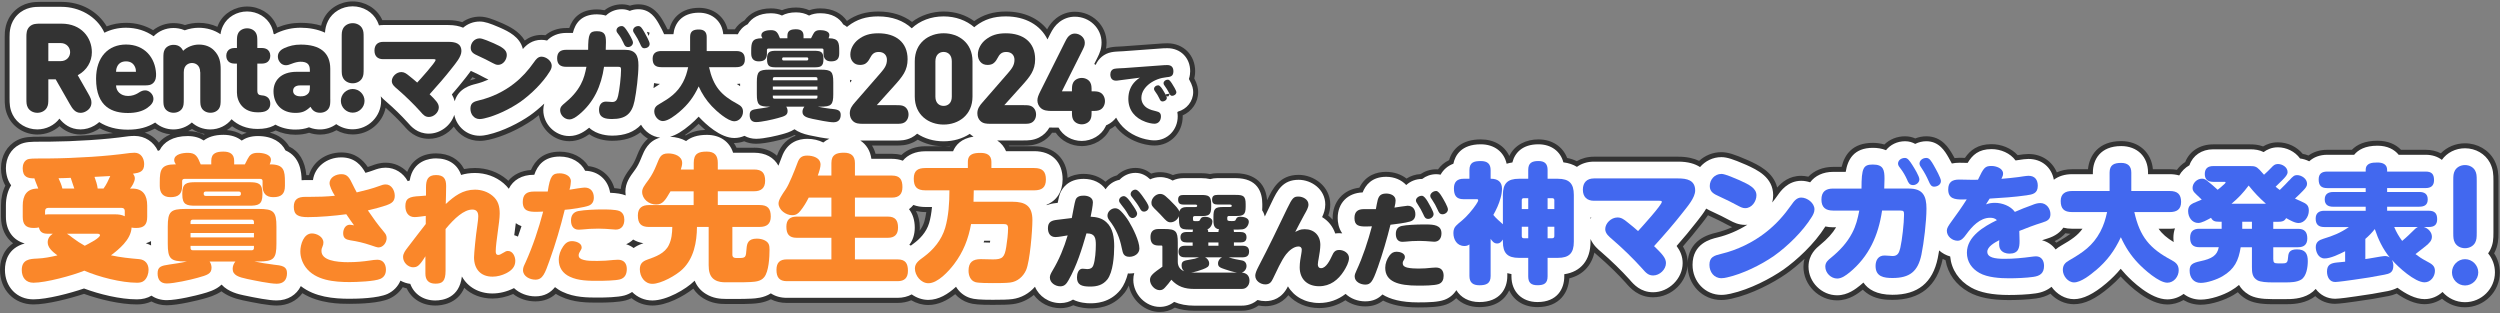
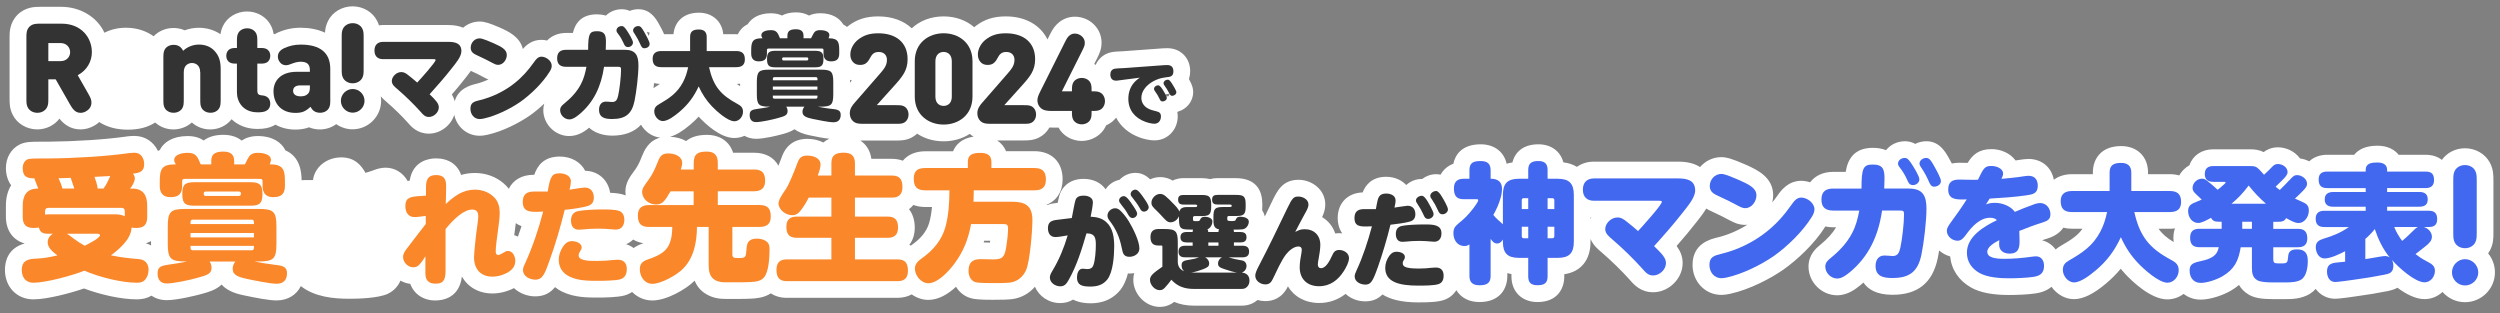
<svg xmlns="http://www.w3.org/2000/svg" id="_ページ説明text_sp" width="750" height="94" viewBox="0 0 750 94">
  <rect x="0" y="0" width="750" height="94" fill="#808080" stroke="none" />
  <defs>
    <style>.cls-1{fill:#4268ef;}.cls-2{fill:#fff;}.cls-3{fill:#fa872a;}.cls-4{fill:#333;}</style>
  </defs>
  <g id="ptn05_2024_3gyo_outline">
    <g id="ptn03_text">
-       <path class="cls-4" d="M748.26,75.95s.02-.03.03-.05c.03-.06.06-.12.09-.18,1.08-2.16,1.16-3.91,1.16-5.98v-15.5c0-2.07-.08-3.82-1.16-5.98-.03-.06-.06-.12-.09-.18-1.69-3.14-5.06-5.09-8.79-5.09-2.81,0-5.41,1.11-7.25,3-1.3-.68-2.85-1.05-4.57-1.05h-7.37c-1.55-1.62-3.89-2.72-7.08-2.72-3.82,0-6.19,1.2-7.66,2.72h-7.4c-2.2,0-4.12.62-5.63,1.71-.56-.22-1.14-.39-1.74-.5-1.73-2.1-4.42-3.45-7.44-3.45-1.87,0-3.34.56-4.43,1.23-1.34-.51-2.64-.62-3.89-.62h-11.08c-3.99,0-7.09,2.05-8.39,5.29-.97.63-1.82,1.43-2.5,2.35-.68-.12-1.4-.18-2.15-.18h-5.05c-.44-5.02-4.23-8.44-9.51-8.44-6.82,0-9.58,4.34-9.96,8.44h-4.79c-1.69,0-3.23.34-4.57.94-1.39-3.34-4.55-5.51-8.51-5.51-.92,0-1.93.14-3.24.34-1.93-2.12-4.92-3.29-7.84-3.29-4.13,0-6.4,1.82-7.96,4.11-.57-.01-1.15-.02-1.72-.02-.48,0-.94.03-1.4.08-.15-.27-.3-.54-.46-.83-.01-.02-.06-.1-.07-.12-1.13-1.95-3.23-5.58-7.93-5.58-1.18,0-2.3.23-3.33.64-.88-.39-1.9-.64-3.07-.64-2.46,0-4.64.94-6.2,2.46-1.31-.39-2.56-.49-3.46-.49-6.09,0-8.45,3.49-9.36,7.21h-2.58c-3.05,0-5.62,1.09-7.4,2.94-.73-.17-1.46-.26-2.18-.26-3.55,0-5.85,1.96-7.17,3.52-1.16-4.73-5.73-6.81-8.62-8.13-.06-.03-.12-.05-.18-.08l-.53-.23c-3.36-1.45-5.43-2.18-7.42-2.18-2.56,0-4.9.99-6.67,2.61-1.58-.76-3.62-1.25-6.27-1.25h-25.28c-1.93,0-3.68.49-5.15,1.34-.88-.43-1.84-.76-2.89-.96-1.31-3.4-4.5-5.57-8.63-5.57-3.55,0-7.12,1.57-8.72,4.99-1.45-3.09-4.54-4.99-8.57-4.99-5.65,0-8.5,2.85-9.5,6.22-1.36.63-2.48,1.59-3.33,2.78-.18-.01-.36-.03-.55-.03-1.73,0-3.35.54-4.69,1.44-1.53.07-2.98.55-4.2,1.34-1.62-1.26-3.73-2.01-6.12-2.01-2.75,0-6.1.92-8.03,4.75-4.78.55-8.01,4.15-8.01,9.12,0,.14,0,.31.01.5-.41-.46-.85-.9-1.33-1.28.36-.98.6-2.06.6-3.28,0-5.5-4.93-8.91-9.5-8.91-5.78,0-7.83,4.25-9.33,7.37-.04.08-.08.16-.11.23-.61-7.27-6.77-8.1-9.5-8.1h-5.42c-.78,0-1.52.09-2.22.26-1.02-.21-1.96-.26-2.68-.26h-5.24c-1.16,0-2.24.2-3.21.57-1.2-.59-2.48-.88-3.82-.88-.94,0-1.85.15-2.7.43-1.22-.97-2.77-1.7-4.71-1.7-2.16,0-4.11.85-5.55,2.23-1.31.35-2.49,1.02-3.45,1.92-1.65-1.47-3.93-2.36-6.53-2.36-2.04,0-3.62.5-4.84,1.19-.2-5.77-4.08-9.48-10.02-9.48h-7.49c-.04-.07-.09-.13-.14-.2h4.42c1.46,0,3.28,0,5.34-1.03,1.33-.66,2.42-1.65,3.25-2.83.02,0,.05,0,.07,0h1.01c1.69,2.47,4.63,4.01,7.82,4.01,3.64,0,6.95-2,8.43-5.05.57-.28,1.09-.64,1.58-1.04,1.62,2.2,3.96,3.93,6.89,4.98.98.35,2.91.94,4.91.94,4.75,0,8.47-3.82,8.47-8.71,0-.11,0-.22-.01-.33,2.73-1.19,4.65-3.86,4.65-6.96,0-1.13-.23-2.33-1.17-4.13.24-.96.27-1.77.27-2.13,0-4.87-3.51-8.41-8.34-8.41-.47,0-.94,0-1.35.04l-12.03.88c-.21.02-.47.03-.74.04-.93.04-1.99.08-2.99.28-.45.09-.88.22-1.3.37.1-.56.17-1.15.17-1.82,0-5.1-4.27-9.25-9.51-9.25-2.01,0-3.92.65-5.55,1.91-1.28,1.01-2.05,2.04-2.78,3.37-2.67-3.36-7-5.35-12.37-5.35-3.74,0-6.78.93-9.5,2.87-2.51-1.81-5.65-2.87-9.16-2.87s-6.93,1.15-9.49,3.12c-2.6-1.99-6.06-3.12-10.11-3.12-3.7,0-6.71.91-9.41,2.81-.01,0-.02-.02-.04-.02-1.47-2.16-4.14-3.73-7.95-3.73-1,0-2.16.14-3.31.56-1.17-.53-2.51-.82-3.96-.82-1.65,0-3.06.29-4.24.8-.93-.34-2.02-.54-3.29-.54-3.77,0-6.44,1.51-7.95,3.61-1.1.58-2.12,1.44-2.91,2.68h-2.16c-.94-3.85-4.26-6.46-8.57-6.46-5.22,0-8.07,2.98-8.92,6.46h-.54c-.34-.71-.75-1.48-1.24-2.35-.01-.02-.05-.09-.06-.11-.88-1.51-2.93-5.05-7.42-5.05-.89,0-1.74.14-2.55.4-.71-.25-1.51-.4-2.41-.4-2,0-3.81.66-5.21,1.77-.93-.19-1.74-.24-2.27-.24-5.03,0-7.3,2.65-8.32,5.58h-.92c-2.49,0-4.63.79-6.23,2.16-.39-.05-.79-.09-1.19-.09-2.14,0-3.79.77-5.01,1.68-1.69-2.87-4.82-4.3-6.6-5.12-.06-.03-.12-.05-.18-.08l-.41-.17c-2.38-1.02-4.35-1.8-6.32-1.8s-3.75.62-5.24,1.66c-1.2-.38-2.58-.61-4.18-.61h-19.57c-.08,0-.16,0-.23.01-.06-.14-.11-.27-.18-.41-1.58-3.17-5-5.21-8.71-5.21s-7.13,2.05-8.71,5.21c-.36.73-.6,1.41-.76,2.06-1.74-.54-3.75-.85-6.08-.85-2.52,0-4.73.44-7.07,1.4-.13-.37-.28-.75-.48-1.14-1.53-3.13-4.89-5.15-8.55-5.15s-7.02,2.02-8.52,5.09c-.17.34-.3.66-.42.99-1.69-.77-3.58-1.19-5.57-1.19-1.41,0-2.82.23-4.15.67-1.06-.39-2.22-.59-3.43-.59-2.28,0-4.44.79-6.12,2.12-2.34-1.4-5.1-2.2-8.13-2.2-2.1,0-4.04.38-5.8,1.06C29.35,3.45,24.42.57,18.5.57h-6.55c-1.46,0-4.89,0-7.71,2.82-2.83,2.83-2.83,6.25-2.83,7.72v18.32c0,1.73,0,3.52,1.1,5.71,1.58,3.17,5,5.22,8.71,5.22,2.51,0,4.88-.93,6.65-2.52,1.44,1.34,3.49,2.52,6.33,2.52,1.67,0,3.36-.46,4.88-1.33.29-.16.55-.35.82-.54,1.2.64,2.53,1.13,3.98,1.45-2.1.23-4.21.41-6.87.59-4.25.28-8.35.44-12.49.48h-2.55c-2.6,0-4.84,0-6.85,1.07-3.02,1.58-4.83,4.71-4.83,8.38,0,1.8.4,3.65,1.32,5.23-.85,1.69-1.32,3.71-1.32,5.97v3.38c0,3.44,1.34,6.22,3.63,7.95C.49,75.28,0,79.02,0,80.97,0,86.97,4.22,91.33,10.03,91.33c4.12,0,10.89-1.75,15.18-3.17,4.61,1.67,10.84,3.17,15.9,3.17,1.6,0,3.04-.3,4.32-.89,1.33.73,2.89,1.14,4.6,1.14,3.43,0,9.52-1.53,10.91-1.92,1.52-.42,3.67-1.01,5.49-2.27,1.55,1.22,3.66,2.12,6.34,2.69,3.89.82,7.82,1.58,10.24,1.58,3.27,0,6-1.41,7.71-3.7,5.14,3.18,11.39,3.19,14.16,3.19,3.17,0,8.94-.2,11.94-1.55.03-.02.07-.03.1-.05,1.65-.78,2.98-1.95,3.9-3.4.39.14.79.27,1.2.36,1.48,3.16,4.61,5.15,8.6,5.15,1.76,0,6.63-.46,8.66-5.31,2.11,2.03,5.04,3.21,8.47,3.21,2.06,0,4.17-.48,6.2-1.36,1.78,1.39,4.11,2.22,6.69,2.22s4.64-.92,6.1-2.27c.46.29.94.55,1.45.79,3.89,1.85,8.01,1.85,11.31,1.85,2.62,0,6.16-.11,8.23-.67.61-.17,1.19-.4,1.73-.67,1.73,1.39,3.89,2.21,6.27,2.21,4.22,0,9.29-2.72,12.26-5.06.91,1.37,2.02,2.29,3.02,2.9,2.45,1.51,4.84,1.71,6.85,1.71h3.01c1.59,0,3.08,0,4.66-.09,1.3-.07,3.54-.2,5.73-1.34,1.37.71,2.98,1.1,4.78,1.1h33.24c1.5,0,2.88-.29,4.1-.8,1.53.9,3.27,1.42,5.11,1.42,2.99,0,5.73-1.38,8.07-3.25,1.08,1.21,2.47,2.12,4.07,2.61,1.4.45,3.22.6,7.22.6,2.67,0,4.73-.04,6.06-.22,2.33-.31,4.46-1.29,6.24-2.76,1.74,2.39,4.65,3.97,7.95,3.97,1.42,0,2.72-.29,3.89-.88,2.14.86,4.26.94,5.03.94,1.63,0,6.6,0,10.27-4.59.02-.03.04-.06.07-.08.51-.65.92-1.4,1.29-2.18.84,4.38,4.81,7.93,9.27,7.93,1.67,0,3.18-.44,4.53-1.3,1.74.62,3.67.93,5.79.93h14.17c.78,0,3-.02,5.18-1.57.65.13,1.32.21,2.02.21,1.74,0,4.68-.48,6.89-3.3,2.21,2.41,5.46,3.86,9.25,3.86,2.86,0,5.52-.81,7.87-2.35,1.64,1.16,3.69,1.85,5.96,1.85s4.01-.69,5.34-1.75c2.42,1.24,5.8,2.06,10.49,2.06,3.67,0,6.34-.14,8.39-.85,1.19-.43,2.21-1.1,3.07-1.93,1.68,1.69,4.08,2.68,6.93,2.68,4.89,0,7.67-2.25,8.97-5.03,1.4,3.12,4.47,5.03,8.47,5.03,6.73,0,9.31-4.52,9.54-8.62,3.95-.98,6.62-3.72,7.53-7.73.4.39.78.71,1.08.95,3.1,2.69,5.91,5.42,8.35,8.13,1.32,1.55,3.75,4.32,8.2,4.32,5.62,0,10.36-4.69,10.36-10.25,0-1.95-.56-3.58-1.42-5.01,1.96-2.26,3.64-4.3,5.21-6.31l.46-.58c.56-.71,1.21-1.53,1.84-2.46.25.12.47.22.65.3,2,.91,3.36,1.59,5.42,2.69.31.16.72.38,1.2.59-1.57.7-3.19,1.26-4.8,1.65-2.13.51-8.6,2.08-8.6,9.68,0,5.9,4.45,10.52,10.13,10.52,1.27,0,2.42-.25,3.09-.39,6.12-1.37,12.47-4.74,16.42-7.48,1.65-1.17,3.54-2.7,5.44-4.47-.19.71-.31,1.49-.31,2.36,0,5.47,4.62,10.09,10.09,10.09,3.7,0,6.38-2.13,7.72-3.21.66.67,1.44,1.24,2.31,1.71,2.27,1.2,4.7,1.35,6.56,1.35,8.33,0,13.4-4.11,15.08-12.23,0-.02,0-.04.01-.06.28.14.57.28.86.4.67,4,3.11,7.4,6.92,9.52,2.94,1.66,6.79,2.43,12.09,2.43,2.29,0,5.78-.13,8.15-.48,1.72-.23,3.14-.74,4.31-1.43,1.81,1.93,4.32,3.15,7.05,3.15,3.21,0,6.5-1.58,10.65-5.1,1.24-1.05,2.35-2.11,3.37-3.21.13.15.27.29.4.43,2.25,2.39,8.07,7.96,13.57,7.96,1.78,0,3.44-.49,4.88-1.33,1.48.89,3.22,1.41,5.12,1.41,3.39,0,7.49-1.51,9.86-2.91.47-.28.91-.56,1.32-.85.65.75,1.47,1.46,2.51,2.07,1.84,1.07,4.19,1.53,7.86,1.53h3.86c1.79,0,5.11,0,8.07-1.77.33-.2.63-.42.92-.65,1.56,1.44,3.62,2.3,5.93,2.3,1.29,0,4.66-.47,6.48-.74,3.35-.45,6.47-.97,9.59-1.59.73-.15,1.57-.38,2.44-.75,2.5,1.74,5.44,3.19,8.32,3.19,1.95,0,3.76-.61,5.28-1.64,1.83,1.59,4.22,2.57,6.84,2.57,5.79,0,10.5-4.69,10.5-10.44,0-2.13-.64-4.12-1.74-5.77ZM616.4,72.34c1.41-.66,2.46-1.48,3.22-2.37.49.08,1,.14,1.53.16-.92.69-2.05,1.39-3.52,2.24-.25.14-.49.29-.72.43-.17-.16-.33-.32-.51-.47ZM285.06,43.77s-.05.07-.07.11h-1.43c.51-.01,1.01-.05,1.5-.11ZM282.61,43.87h-4.98c-2.96,0-5.44.95-7.2,2.61-.87-.22-1.8-.34-2.8-.34h-4.97c-.24-.9-.6-1.73-1.06-2.48h7.18c1.46,0,3.28,0,5.34-1.03.42-.21.82-.46,1.2-.73,2.12,1.19,4.6,1.89,7.3,1.97ZM152.46,54.21c-.13-.12-.26-.25-.4-.37-2.6-2.22-6-3.44-9.56-3.44-1.16,0-2.25.11-3.27.32-1.53-2.96-4.51-4.7-8.43-4.7-4.72,0-7.4,2.49-8.65,5.55-1.65-1.72-3.92-2.76-6.45-2.76-1.83,0-3.25.53-4.07.84-.44.16-.87.31-1.3.45-1.42-2.12-3.77-4.36-7.91-4.36-4.72,0-8.58,2.84-9.73,6.81h-.78c-.42-4.26-2.14-7.14-5.17-8.61-1.08-1.87-2.99-3.43-5.79-4.16.63-.17,1.23-.37,1.77-.64,1.78.83,3.79,1.28,5.92,1.28,1.5,0,2.84-.19,4.09-.59,1.03.36,2.14.55,3.31.55,1.76,0,3.45-.48,4.9-1.31,1.45.81,3.11,1.27,4.89,1.27,4.84,0,8.9-3.44,9.86-8,2.04,1.81,3.9,3.64,5.54,5.46,1.1,1.29,3.35,3.84,7.46,3.84,2.98,0,5.69-1.45,7.45-3.66,1.65,2.6,4.5,4.29,7.8,4.29,1.01,0,1.87-.16,2.71-.34,4.2-.94,9.13-3.18,13.24-6.02.56-.4,1.17-.86,1.78-1.36.73,4.36,4.62,7.81,9.15,7.81,2.61,0,4.66-1.16,5.96-2.09,1.99,1.39,4.53,1.97,6.88,1.97,3.45,0,6.29-.87,8.47-2.54.65.75,1.41,1.39,2.25,1.9-1.85,1.58-2.71,3.67-3.19,4.86l-.25.62c-.54,1.32-.98,2.15-1.6,3.02l-.06.09c-1.39,1.88-2.8,3.82-3.06,6.5-.6-.11-1.23-.19-1.92-.25-1.03-3.61-4-6.2-7.8-6.61-1.67-2.63-4.8-4.33-8.54-4.33-4.99,0-7.42,2.62-8.68,5.5-2.88.19-5.24,1.36-6.81,3.25ZM61.44,40.22c-.11.06-.23.1-.33.16-1.24-.63-2.77-1.03-4.66-1.05.39-.2.77-.41,1.14-.66,1.14.77,2.45,1.3,3.86,1.54ZM205.73,40.61c-.08-.04-.16-.06-.24-.1.81-.54,1.64-1.18,2.52-1.93.56-.47,1.08-.95,1.58-1.43.58.58,1.25,1.2,1.99,1.82-2.05.07-4.12.56-5.85,1.64ZM277.63,63.61h.26c-.16,1.08-.36,2.04-.6,2.88-.31,1.03-.81,1.93-1.4,2.72.02-.31.05-.61.05-.93,0-1.89-.41-3.57-1.14-4.99.88.21,1.83.33,2.83.33ZM142.71,23.62c-.11.03-.22.06-.33.09-.46.11-.93.25-1.4.41l.17-.21c.19-.24.39-.49.59-.76.33.16.65.31.97.47ZM73.99,39.84c-.49.16-.97.34-1.42.57-1.27-.78-2.8-1.25-4.5-1.39.56-.33,1.07-.72,1.55-1.15,1.24.9,2.7,1.57,4.37,1.96ZM46.46,38.6c1.36.94,2.97,1.54,4.68,1.7-1.46.62-2.63,1.48-3.49,2.5-1.08-1.39-2.53-2.43-4.22-3.01,1.08-.29,2.08-.7,3.02-1.2ZM226.21,44.32h-5.25c-.23-.51-.51-.98-.81-1.42.05,0,.1,0,.15,0,1.03,0,2.02-.18,2.95-.51,1.08.48,2.29.74,3.6.74,3.04,0,8.19-1.42,8.19-1.42.77-.21,2.02-.55,3.29-1.21.13.08.27.13.4.2-2.12.75-4.36,2.41-5.63,5.96,0,.02-.01.03-.02.05-1.7-1.54-4.04-2.41-6.86-2.41ZM196.44,8.98c-.3.06-.59.12-.88.21-.13-.29-.28-.6-.44-.92.49.17.94.4,1.33.67,0,.01,0,.03,0,.05Z" />
      <path class="cls-2" d="M746.44,76.01c.19-.26.37-.54.52-.83.02-.05.05-.09.07-.14.94-1.87,1-3.32,1-5.31v-15.5c0-1.99-.07-3.43-1-5.31-.02-.05-.05-.09-.07-.14-1.43-2.65-4.29-4.3-7.46-4.3-2.83,0-5.4,1.31-6.94,3.48-1.26-.98-2.92-1.53-4.88-1.53h-8.08c-1.28-1.59-3.38-2.72-6.37-2.72-3.69,0-5.79,1.25-6.98,2.72h-8.07c-2.23,0-4.09.72-5.42,1.96-.87-.44-1.81-.73-2.75-.85-1.52-2.13-4.14-3.35-6.64-3.35-1.92,0-3.32.71-4.28,1.43-1.29-.65-2.6-.83-4.04-.83h-11.08c-3.49,0-6.15,1.87-7.14,4.78-1.28.72-2.34,1.79-3.07,3.06-.87-.25-1.81-.38-2.83-.38h-6.52v-.5c0-4.74-3.23-7.93-8.05-7.93-6.27,0-8.5,4.1-8.5,7.93v.5h-6.25c-2.17,0-4.04.6-5.46,1.67-.7-3.75-3.63-6.24-7.62-6.24-.85,0-1.85.14-3.18.35l-.51.08c-.06,0-.12.02-.18.02-1.58-2.18-4.43-3.4-7.21-3.4-3.84,0-5.75,1.78-7.15,4.13-.08,0-.16,0-.24,0-.76-.02-1.53-.04-2.29-.04s-1.53.08-2.22.23c-.28-.53-.59-1.1-.95-1.74,0-.01-.05-.1-.06-.11-1.05-1.81-2.8-4.83-6.63-4.83-1.21,0-2.35.29-3.35.8-.84-.48-1.84-.8-3.04-.8-2.37,0-4.43,1.05-5.72,2.69-1.26-.53-2.64-.71-3.94-.71-5.71,0-7.56,3.52-8.15,7.21h-3.79c-2.99,0-5.4,1.16-6.88,3.13-.89-.29-1.8-.45-2.69-.45-4.03,0-6.21,3.15-7,4.28-.57.8-1.12,1.54-1.68,2.22.18-.71.28-1.43.28-2.14,0-5.46-4.83-7.65-8.02-9.11-.04-.02-.09-.04-.14-.06l-.55-.23c-3.17-1.36-5.1-2.06-6.82-2.06-2.56,0-4.85,1.16-6.41,2.98-1.48-.97-3.58-1.63-6.54-1.63h-25.28c-1.99,0-3.73.57-5.11,1.57-1.15-.71-2.51-1.17-4.07-1.36-.87-3.31-3.66-5.41-7.49-5.41-4.76,0-7.07,2.53-7.81,5.45-.6.09-1.18.21-1.72.38-.77-3.55-3.7-5.83-7.76-5.83-5.9,0-7.7,3.38-8.22,5.83-1.68.62-3,1.77-3.84,3.29-.41-.1-.85-.15-1.32-.15-1.57,0-3.04.54-4.2,1.43-.04,0-.07,0-.11,0-1.79,0-3.45.7-4.67,1.82-1.42-1.52-3.54-2.47-6.02-2.47-4.33,0-6.2,2.52-7.06,4.69-4.49.14-7.48,3.19-7.48,7.68,0,1.13.21,3,1.36,4.6-.28-.03-.57-.05-.87-.05-.43,0-.84.03-1.23.09-.71-2.11-2.1-3.82-3.94-4.92.53-1.11.95-2.35.95-3.78,0-4.57-4.15-7.41-8-7.41-4.83,0-6.42,3.3-7.97,6.51-.7,1.47-1.43,2.98-2.16,4.49-.17-.66-.43-1.29-.8-1.84.03-.36.04-.72.04-1.07v-.81c0-3.55-1.4-7.78-8.06-7.78h-5.42c-.76,0-1.48.1-2.14.29-.8-.19-1.72-.29-2.76-.29h-5.24c-1.23,0-2.34.26-3.28.73-.84-.51-2.11-1.04-3.75-1.04-1.05,0-2.06.24-2.99.67-1.11-1.07-2.55-1.94-4.42-1.94s-3.59.81-4.77,2.08c-1.76.35-3.25,1.41-4.18,2.85-1.34-1.93-3.71-3.13-6.58-3.13-4.78,0-6.54,3.03-7.06,4.33-.23.56-.42,1.25-.74,2.87l-.66.08c-1.02.11-1.88.33-2.63.61-.02-.04-.03-.09-.04-.13,3.01-1.19,4.81-3.93,4.81-7.62,0-5.21-3.27-8.45-8.53-8.45h-8.44c-.53-1.27-1.41-2.4-2.67-3.22h7.9c1.37,0,2.92,0,4.66-.87,1.34-.67,2.4-1.72,3.12-3,.32.01.62.01.88.01h1.85c1.31,2.45,4.01,4.01,6.98,4.01s5.88-1.69,7.11-4.26c.07-.14.13-.28.19-.42.13-.05.26-.11.39-.18,1.03-.49,1.91-1.23,2.61-2.13,1.4,2.69,3.85,4.79,7.12,5.97.71.26,2.56.85,4.4.85,3.91,0,6.96-3.16,6.96-7.2,0-.28-.02-.72-.11-1.24.06-.06.11-.12.17-.18,2.64-.73,4.58-3.08,4.58-5.87,0-.83-.13-1.89-1.28-3.92.32-.97.38-1.85.38-2.34,0-4-2.88-6.9-6.84-6.9-.43,0-.86,0-1.24.03l-12.03.88c-.23.02-.5.03-.79.04-.88.04-1.88.08-2.76.26-2.16.43-3.84,1.87-4.69,3.79-.15-.09-.28-.19-.43-.26l.91-1.81c.73-1.46,1.28-2.73,1.28-4.64,0-4.27-3.59-7.74-8.01-7.74-1.68,0-3.26.54-4.62,1.58-1.33,1.05-2.02,2.12-2.83,3.72l-.76,1.52c-2.1-4.28-6.6-6.91-12.5-6.91-3.65,0-6.43.89-9.03,2.88-.15.12-.29.25-.43.37-2.38-2.04-5.55-3.25-9.2-3.25-3.83,0-7.15,1.33-9.56,3.57-2.42-2.27-5.89-3.57-10.05-3.57-3.64,0-6.43.89-9.03,2.88-.12.09-.23.2-.34.29-.35-.29-.72-.55-1.12-.75-1.13-1.9-3.38-3.37-6.91-3.37-1.26,0-2.38.23-3.36.7-1.1-.62-2.43-.96-3.91-.96-1.73,0-3.12.36-4.21.95-.9-.42-1.99-.68-3.33-.68-3.51,0-5.78,1.43-6.95,3.29-1.44.7-2.37,1.78-2.98,3.02-.17,0-.33-.02-.5-.02h-3.85c-.35-3.84-3.25-6.46-7.3-6.46-5.23,0-7.35,3.32-7.65,6.46h-2.79c-.35-.84-.86-1.83-1.58-3.11,0-.02-.04-.08-.05-.09-.87-1.5-2.49-4.3-6.11-4.3-.91,0-1.79.18-2.58.5-.68-.31-1.47-.5-2.37-.5-1.9,0-3.59.73-4.79,1.91-1.02-.3-1.99-.38-2.68-.38-4.7,0-6.52,2.7-7.22,5.58h-2.02c-2.36,0-4.35.85-5.72,2.28-.57-.13-1.13-.21-1.7-.21-2.77,0-4.55,1.55-5.56,2.76-.87-3.69-4.43-5.31-6.67-6.33-.05-.02-.09-.04-.14-.06l-.42-.18c-2.59-1.11-4.19-1.68-5.72-1.68-1.9,0-3.63.7-4.97,1.85-1.16-.49-2.61-.8-4.45-.8h-19.57c-.42,0-.83.04-1.23.1-.13-.42-.31-.86-.54-1.33-1.33-2.66-4.22-4.38-7.37-4.38s-6.04,1.72-7.37,4.38c-.64,1.29-.84,2.42-.91,3.52-2.23-1.03-4.79-1.48-7.28-1.48s-4.7.47-7.07,1.53c-.28.13-.54.28-.8.43-.09-.05-.17-.11-.26-.15,0,0,0,0-.02,0-.12-.76-.34-1.55-.75-2.38-1.28-2.62-4.11-4.31-7.2-4.31s-5.92,1.69-7.18,4.26c-.46.91-.68,1.76-.79,2.57-1.85-1.26-4.11-1.94-6.54-1.94-1.43,0-2.85.27-4.19.76-1.27-.56-2.51-.69-3.4-.69-2.3,0-4.46.94-5.93,2.48-2.28-1.63-5.12-2.56-8.32-2.56-2.38,0-4.55.54-6.44,1.5-2.35-5.08-7.73-7.77-12.87-7.77h-6.55c-1.28,0-4.27,0-6.65,2.38-2.39,2.39-2.39,5.37-2.39,6.65v18.32c0,1.63,0,3.17.94,5.04,1.33,2.66,4.22,4.38,7.37,4.38,2.66,0,5.14-1.23,6.65-3.23,1.21,1.53,3.2,3.23,6.33,3.23,1.41,0,2.84-.39,4.13-1.13.55-.31,1.03-.68,1.48-1.07,2.29,1.48,5.17,2.28,8.56,2.28s5.99-.73,8.22-2.14c1.45,1.29,3.39,2.07,5.47,2.07s4.08-.78,5.53-2.09c1.45,1.32,3.43,2.09,5.52,2.09,2.57,0,4.95-1.18,6.4-3.06,1.86,1.75,4.45,2.91,7.73,2.91h.11c1.9,0,3.44-.31,4.71-.94.21-.11.4-.23.6-.35,1.74.96,3.78,1.48,5.97,1.48,1.54,0,2.87-.21,4.11-.68,1.24.52,2.43.64,3.29.64,1.81,0,3.52-.59,4.88-1.59,1.39.97,3.08,1.55,4.9,1.55,4.72,0,8.57-3.84,8.57-8.57,0-.45-.05-.89-.11-1.33.59.71,1.2,1.22,1.58,1.54,2.41,2.09,4.6,4.22,6.5,6.33,1.02,1.19,2.89,3.33,6.33,3.33s6.62-2.41,7.64-5.63c.79,3.63,3.84,6.26,7.61,6.26.87,0,1.64-.14,2.38-.3,4.74-1.06,9.65-3.67,12.7-5.78,1.31-.92,2.81-2.15,4.31-3.56-.17.59-.29,1.23-.29,1.95,0,4.22,3.56,7.78,7.78,7.78,2.88,0,4.96-1.67,5.98-2.5,2.32,2.22,5.88,2.38,6.86,2.38,3.78,0,6.68-1.1,8.7-3.27,1.21,2.09,3.33,3.6,5.74,3.86-3.57.95-4.8,3.95-5.51,5.7l-.25.62c-.6,1.46-1.09,2.37-1.75,3.3l-.1.13c-1.52,2.05-2.82,3.82-2.82,6.48,0,.38.03.74.08,1.11,0,0,0,0,0,0-1.23-.5-2.75-.71-4.66-.79-.59-3.84-3.55-6.53-7.49-6.6-1.28-2.57-4.14-4.27-7.62-4.27-4.68,0-6.68,2.63-7.65,5.47h-.17c-3.54,0-6.19,1.57-7.47,4.2-.44-.57-.95-1.13-1.58-1.66-2.33-1.99-5.38-3.08-8.58-3.08-1.51,0-2.88.21-4.15.59-1.07-3.13-3.76-4.97-7.55-4.97-1.71,0-6.91.52-7.87,6.65-.21.05-.4.12-.6.17-1.34-2.43-3.78-4.03-6.62-4.03-1.56,0-2.77.45-3.55.74-.85.31-1.67.58-2.5.81-1.19-2.15-3.16-4.64-7.24-4.64-4.44,0-7.99,2.92-8.51,6.8-.37,0-.74,0-1.13,0h-1.19c-.38,0-.74.02-1.09.05-.03-2.34-.4-7.04-4.85-8.95-1.15-2.37-3.84-4.3-8.28-4.3-2.15,0-3.71.59-4.85,1.36-1.32-1.06-3.13-1.73-5.49-1.73-2.73,0-4.6.71-5.89,1.7-1.19-.79-2.74-1.33-4.81-1.33-4.5,0-7.21,1.85-8.4,4.22-.19.07-.35.16-.53.24-1.28-2.72-3.89-4.5-7.04-4.5-.68,0-1.28.05-1.81.1-.07,0-.15.02-.22.03-3.86.53-6.8.82-11.23,1.12-4.27.28-8.41.44-12.59.48h-2.55c-2.4,0-4.47,0-6.15.9-2.52,1.31-4.02,3.95-4.02,7.04,0,1.02.18,3.28,1.57,5.15-1.02,1.62-1.57,3.67-1.57,6.05v3.38c0,4.11,2.14,7.04,5.64,8.01-5.07,1.42-5.93,5.4-5.93,7.92,0,5.13,3.58,8.85,8.52,8.85,4.13,0,11.08-1.85,15.2-3.26,4.51,1.69,10.81,3.26,15.88,3.26,1.67,0,3.13-.37,4.37-1.11,1.25.86,2.8,1.35,4.55,1.35,3.25,0,9.15-1.48,10.51-1.87,1.86-.51,4.28-1.17,5.96-2.8,2,2.22,5.21,2.91,6.58,3.2,3.81.8,7.64,1.55,9.93,1.55,3.34,0,5.98-1.66,7.26-4.3,4.23,3.3,9.88,3.8,14.61,3.8,2.46,0,8.47-.14,11.4-1.45,1.83-.86,3.15-2.25,3.88-3.99.9.5,1.9.84,2.95.97,1.1,3.04,3.89,4.98,7.51,4.98,2.24,0,7.22-.74,7.97-7.2,1.76,3.16,5.05,5.1,9.16,5.1,2.12,0,4.31-.53,6.38-1.56.03-.02.06-.03.09-.05,1.69,1.6,4.07,2.48,6.42,2.48,2.74,0,4.57-1.14,5.89-2.77.68.54,1.43,1.03,2.26,1.41,3.6,1.72,7.54,1.72,10.71,1.72,2.07,0,5.83-.08,7.83-.62.87-.24,1.64-.6,2.33-1.06,1.57,1.59,3.69,2.55,6.07,2.55,4.31,0,10.06-3.37,12.53-5.78.05-.05.11-.1.16-.16.69,1.71,1.83,3.05,3.39,3.99,2.13,1.31,4.26,1.49,6.06,1.49h3.01c1.56,0,3.04,0,4.58-.09,1.31-.07,3.71-.21,5.82-1.58,1.29.86,2.9,1.34,4.77,1.34h33.24c1.61,0,3.05-.37,4.25-1.03,1.45,1.03,3.17,1.65,4.97,1.65,3.11,0,5.96-1.75,8.32-3.94.97,1.62,2.46,2.82,4.28,3.38,1.22.39,2.99.53,6.77.53,2.61,0,4.61-.04,5.86-.21,2.66-.35,5.03-1.69,6.78-3.71,1.18,2.86,4.14,4.91,7.6,4.91,1.57,0,2.82-.44,3.81-1.05,1.94.98,4.1,1.11,5.12,1.11,1.45,0,5.88,0,9.15-4.09,1.03-1.33,1.73-3.04,2.2-4.87.16,0,.3.03.47.03.49,0,.97-.05,1.43-.12-.18.61-.28,1.28-.28,2.01,0,4.33,3.71,8.12,7.93,8.12,1.62,0,3.07-.5,4.32-1.5,1.77.76,3.76,1.13,6,1.13h14.17c.7,0,2.83,0,4.76-1.63.03-.02.05-.05.08-.07.75.22,1.54.34,2.36.34,2.12,0,5-.78,6.77-4.44,1.81,3.09,5.18,5,9.38,5,2.91,0,5.61-.94,7.92-2.73,1.48,1.38,3.56,2.24,5.9,2.24s3.94-.83,5.15-2.07c2.27,1.44,5.67,2.38,10.69,2.38,3.51,0,6.04-.12,7.87-.76,1.55-.56,2.78-1.58,3.61-2.91,1.33,2.23,3.78,3.57,6.9,3.57,6.19,0,8.39-4.03,8.39-7.81v-.86c.4.11.81.21,1.24.28v.7c0,4.6,3.14,7.69,7.81,7.69,5.93,0,8.04-3.97,8.04-7.69v-.66c4.97-.72,7.87-4.24,7.87-9.73v-.84c.84,1.92,2.34,3.18,3.17,3.86,3.17,2.75,6.04,5.54,8.54,8.31,1.23,1.45,3.29,3.81,7.07,3.81,4.72,0,8.86-4.09,8.86-8.74,0-2.03-.72-3.66-1.81-5.14,2.27-2.59,4.17-4.87,5.91-7.11l.47-.6c.8-1.01,1.72-2.19,2.5-3.51.69.41,1.33.71,1.8.92,2.04.93,3.42,1.62,5.5,2.73.82.43,2.35,1.24,4.36,1.24.23,0,.45-.02.68-.04-2.75,1.73-5.9,3.08-8.99,3.82-2.04.49-7.45,1.8-7.45,8.21,0,5.05,3.79,9.01,8.63,9.01,1.03,0,1.94-.18,2.76-.35,5.91-1.32,12.06-4.59,15.88-7.24,3.92-2.77,9.25-7.61,12.58-12.94.71.16,1.47.25,2.28.25h.94c-1.06,1.8-2.58,3.48-4.78,5.28-1.14.94-3.5,2.89-3.5,6.53,0,4.65,3.93,8.59,8.59,8.59,3.21,0,5.63-1.96,6.82-2.91.37-.3.72-.6,1.07-.91,1.33,1.98,3.87,3.67,8.7,3.67,7.62,0,12.07-3.61,13.6-11.02.14-.67.28-1.44.41-2.28.94.83,2.07,1.46,3.31,1.8.36,3.92,2.61,7.28,6.29,9.33,2.67,1.5,6.39,2.23,11.35,2.23,2.24,0,5.65-.12,7.93-.47,1.96-.26,3.59-.96,4.83-1.99,1.56,2.21,4.05,3.71,6.74,3.71s5.87-1.51,9.68-4.75c1.65-1.4,3.08-2.83,4.34-4.36.48.59.98,1.15,1.5,1.7,1.65,1.76,7.42,7.48,12.47,7.48,1.83,0,3.53-.62,4.91-1.65,1.39,1.09,3.14,1.72,5.1,1.72,2.97,0,6.83-1.36,9.09-2.7.91-.53,1.71-1.1,2.42-1.7.61,1.07,1.54,2.09,2.95,2.92,1.59.93,3.72,1.33,7.11,1.33h3.86c1.75,0,4.69,0,7.29-1.56.7-.43,1.3-.94,1.8-1.5,1.35,1.82,3.42,2.95,5.84,2.95,1.24,0,4.84-.51,6.27-.73,3.32-.45,6.41-.96,9.49-1.57,1.12-.23,2.1-.56,2.93-1,2.43,1.81,5.36,3.41,8.13,3.41,2.07,0,3.95-.82,5.39-2.15,1.64,1.88,4.05,3.07,6.73,3.07,4.96,0,8.99-4.01,8.99-8.94,0-2.17-.77-4.16-2.05-5.71ZM650.93,68.63c.54,0,1.06-.04,1.56-.12-.3.86-.47,1.8-.47,2.81,0,.45.04.88.09,1.3-2.04-1.24-3.48-2.46-4.53-3.99h3.35ZM174.2,75.1h0s0,0,0,0h0ZM187.84,73.27c.79-.34,1.5-.82,2.11-1.41.89.54,1.91.92,3.08,1.11-.17.06-.34.12-.49.17-.97.35-1.78.78-2.45,1.27-.66-.5-1.41-.88-2.24-1.14ZM226.21,45.83h-6.28c-1.05-3.34-3.92-5.37-7.88-5.37-2.91,0-4.89.76-6.22,1.86-1.35-.77-2.99-1.22-4.81-1.29,1.82-.51,3.75-1.67,6.02-3.6.94-.8,1.79-1.6,2.56-2.44.1.11.2.21.29.31,1.72,1.83,6.19,6.1,10.41,6.1,1.08,0,2.11-.24,3.04-.65,1.01.57,2.2.89,3.51.89,2.42,0,6.57-1.02,7.79-1.37.97-.27,2.42-.66,3.71-1.49,1.11.8,2.58,1.4,4.41,1.79,2.47.52,4.5.91,6.05,1.05-.69.31-1.29.69-1.81,1.13-1.37-.7-3.02-1.1-4.84-1.1-2.6,0-6.05.97-7.64,5.5-.34.91-.67,1.77-.99,2.56-1.34-2.47-3.89-3.89-7.31-3.89ZM283.08,42.39c2.99,0,5.67-.81,7.85-2.23.37.32.75.6,1.13.83-3.69.55-5.38,2.53-6.14,4.39h-8.31c-2.93,0-5.28,1.03-6.76,2.83-1.04-.38-2.14-.56-3.23-.56h-6.21c-.31-2.4-1.51-4.31-3.33-5.5.29.01.55.01.76.01h9.93c1.37,0,2.92,0,4.67-.87.63-.32,1.2-.72,1.71-1.19,2.2,1.46,4.91,2.29,7.94,2.29ZM255.01,24.77v-.11c0-.25-.01-.49-.02-.73.19.07.36.16.56.22l-.54.62ZM221.04,25.18c.34,0,.66-.04.99-.08v.75c-.36-.22-.69-.45-.99-.67ZM196.22,24.92c.55.14,1.14.22,1.75.25-.53.39-1.16.8-1.92,1.25.06-.5.12-1,.17-1.5ZM272.79,73.46c1.05-1.35,1.64-3.12,1.64-5.18,0-2.23-.62-4.12-1.73-5.53.49-.36.93-.79,1.32-1.27,1.06.41,2.27.62,3.62.62h1.96c-.18,1.86-.46,3.46-.86,4.82-.86,2.88-2.98,4.91-4.6,6.1-.27.2-.57.42-.88.66-.15-.07-.3-.16-.45-.22ZM297.06,72.22c-.03.19-.05.38-.08.56-.25,0-.5-.02-.75-.02-.38-.01-.75-.03-1.13-.03.05-.17.1-.33.15-.5h1.8ZM350.33,28.92c-.14,0-.27-.02-.41-.03-.07-.18-.17-.37-.27-.57.25-.06.51-.12.77-.15.15-.01.28-.04.42-.06.02.04.04.08.06.11-.1.24-.22.46-.36.67-.07,0-.15.02-.22.02ZM194.57,10.78c-.13-.39-.29-.79-.5-1.23.29.06.56.14.81.25-.06.35-.17.68-.32.99ZM136.41,30.35c-.19-.73-.48-1.4-.85-2.02,1.52-1.76,2.83-3.34,4.05-4.9l.36-.46c.39-.5.84-1.07,1.29-1.71.03.01.06.03.08.04,1.56.71,2.61,1.23,4.2,2.09.25.13.59.31.99.48-1.24.55-2.52,1-3.79,1.31-1.4.34-5.23,1.28-6.32,5.18ZM155.37,70.98c-.35-.17-.71-.32-1.1-.42l.04-.27c.16-1.16.32-2.29.43-3.34.49.35,1.05.65,1.71.9-.35,1.08-.71,2.11-1.07,3.13ZM43.75,72.99c.56-.17,1.07-.4,1.56-.66v.78c0,.18.01.35.02.52-.5-.26-1.01-.48-1.57-.64ZM477.17,65.72v-.52c.07,0,.14.02.21.03-.08.16-.14.33-.21.5ZM616.69,74.85c-.99-1.37-2.41-2.35-4.09-2.77.5-.17,1.01-.34,1.52-.49,2.49-.75,3.99-1.96,4.88-3.29.81.21,1.68.32,2.62.32h3.13c-1.47,2.05-3.33,3.29-6.38,5.05-.63.35-1.18.75-1.68,1.17Z" />
      <g id="text_2024">
        <path class="cls-4" d="M16.72,23.79h-2.22v5.64c0,1.49-.02,2.02-.41,2.8-.47.93-1.57,1.61-2.88,1.61s-2.41-.67-2.88-1.61c-.39-.78-.41-1.31-.41-2.8V11.11c0-.97,0-2.18.92-3.1.92-.91,2.13-.91,3.1-.91h6.55c5.9,0,9.07,4.18,9.07,8.55,0,2.82-1.49,5.45-4.24,6.91l3.14,5.51c.75,1.31.97,1.89.97,2.71,0,1.12-.56,2-1.61,2.6-.52.3-1.08.47-1.64.47-1.68,0-2.48-1.31-3.23-2.61l-4.24-7.43ZM18.2,18.34c1.79,0,2.84-1.31,2.84-2.69s-1.05-2.73-2.84-2.73h-3.7v5.42h3.7Z" />
-         <path class="cls-4" d="M34.82,25.62c0,1.64,1.27,3.17,3.62,3.17,1.08,0,2.17-.34,3.03-.9.9-.6,1.46-.78,2.13-.78,1.12,0,2.43,1.12,2.43,2.54,0,.97-.56,1.83-1.9,2.76-1.46,1.01-3.44,1.49-5.75,1.49-4.44,0-9.56-1.61-9.56-10.27,0-6.57,3.73-10.27,9-10.27,5.6,0,8.78,4,9,8.78.04.97-.09,2-.82,2.73-.73.73-1.66.75-2.52.75h-8.65ZM40.79,21.55c0-.49-.07-1.05-.34-1.57-.41-.86-1.2-1.57-2.65-1.57s-2.26.71-2.65,1.57c-.24.52-.34,1.08-.34,1.57h5.98Z" />
        <path class="cls-4" d="M60.05,21.66c0-2.32-1.64-2.76-2.46-2.76s-2.46.45-2.46,2.76v8.03c0,1.46-.04,1.98-.37,2.65-.43.88-1.46,1.49-2.69,1.49s-2.26-.62-2.69-1.49c-.34-.67-.37-1.2-.37-2.65v-12.1c0-1.46.04-1.98.37-2.65.43-.88,1.46-1.49,2.69-1.49,1.68,0,2.43.93,2.88,1.79,1.23-1.23,3.1-1.87,4.71-1.87,1.9,0,3.44.63,4.52,1.72,1.72,1.72,2.02,3.62,2.02,5.75v8.85c0,1.46-.04,1.98-.37,2.65-.43.88-1.46,1.49-2.69,1.49s-2.26-.62-2.69-1.49c-.34-.67-.37-1.2-.37-2.65v-8.03Z" />
        <path class="cls-4" d="M77.24,33.69c-4.33,0-6.16-3.17-6.16-5.94v-8.66h-.02c-1.14,0-1.51-.06-2.02-.3-.73-.35-1.16-1.1-1.16-2.05s.43-1.7,1.16-2.05c.5-.24.88-.3,2.02-.3h.02v-1.76c0-1.46.04-1.98.37-2.65.43-.88,1.46-1.49,2.69-1.49s2.26.62,2.69,1.49c.34.67.37,1.2.37,2.65v1.76h.71c1.14,0,1.51.06,2.02.3.73.35,1.16,1.1,1.16,2.05s-.43,1.7-1.16,2.05c-.5.24-.88.3-2.02.3h-.71v8.22c0,.78.37,1.23,1.14,1.27.71.04,1.18.17,1.51.34.75.37,1.23,1.12,1.23,2.2s-.52,1.79-1.27,2.17c-.52.26-1.34.41-2.46.41h-.11Z" />
        <path class="cls-4" d="M99.09,29.69c0,1.46-.04,1.98-.37,2.65-.43.88-1.46,1.49-2.69,1.49-1.68,0-2.43-.93-2.88-1.79-1.4,1.31-2.43,1.83-4.52,1.83s-3.7-.67-4.82-1.79c-1.16-1.16-1.76-2.84-1.76-4.71,0-3.03,2.05-5.83,6.95-5.83h3.96v-.52c0-1.83-.93-2.5-2.84-2.5-.71,0-1.79.26-2.5.56-.8.34-1.38.49-1.87.49-.6,0-1.27-.26-1.72-.82-.5-.62-.67-1.16-.67-1.83,0-1.31,1.08-2.11,1.87-2.46,1.59-.71,3.06-1.08,5-1.08,5.75,0,8.85,2.39,8.85,7.28v9.04ZM92.97,25.62h-2.91c-1.42,0-2.13.63-2.13,1.64,0,.93.71,1.64,2.2,1.64,1.01,0,1.57-.15,2.2-.71.49-.45.64-1.01.64-2.05v-.52Z" />
        <path class="cls-4" d="M102.26,30.25c0-1.94,1.61-3.55,3.55-3.55s3.55,1.61,3.55,3.55-1.61,3.55-3.55,3.55-3.55-1.61-3.55-3.55ZM102.51,11.36c0-1.49.02-2.02.41-2.8.47-.93,1.57-1.61,2.88-1.61s2.41.67,2.88,1.61c.39.78.41,1.31.41,2.8v9.22c0,1.49-.02,2.02-.41,2.8-.47.93-1.57,1.61-2.88,1.61s-2.41-.67-2.88-1.61c-.39-.78-.41-1.31-.41-2.8v-9.22Z" />
        <path class="cls-4" d="M130.68,17.99c0-.24-.36-.24-.57-.24h-15.19c-1.65,0-2.58-.93-2.58-2.58s.93-2.61,2.58-2.61h19.57c1.95,0,3.93.36,3.93,2.79,0,1.68-1.77,3.69-2.79,5.01-2.13,2.73-4.41,5.34-6.75,7.92,1.89,1.83,2.76,2.76,2.76,3.93,0,1.5-1.47,2.88-2.97,2.88-1.11,0-1.68-.6-2.55-1.62-2.16-2.4-4.53-4.68-6.99-6.81-.72-.6-1.59-1.32-1.59-2.34,0-1.32,1.35-2.7,2.85-2.7.87,0,1.47.42,2.28,1.08.87.66,1.68,1.38,2.49,2.07.78-.84,5.52-6.06,5.52-6.78Z" />
        <path class="cls-4" d="M165.52,19.73c0,.66-.3,1.26-.63,1.77-2.04,3.33-5.61,6.81-8.79,9.06-3.03,2.1-7.26,4.17-10.89,4.98-.42.09-.87.18-1.29.18-1.74,0-2.79-1.47-2.79-3.09,0-1.83,1.05-2.16,2.79-2.58,3.63-.87,7.32-2.64,10.26-4.95,2.43-1.89,4.23-3.93,6-6.42.54-.78,1.2-1.68,2.25-1.68,1.41,0,3.09,1.26,3.09,2.73ZM143.91,11.51c.9,0,3.27,1.08,4.2,1.47,2.31,1.05,3.93,1.86,3.93,3.51,0,1.41-1.08,2.97-2.61,2.97-.57,0-1.05-.24-1.56-.51-1.62-.87-2.76-1.44-4.47-2.22-1.2-.54-2.19-1.02-2.19-2.4,0-1.5,1.14-2.82,2.7-2.82Z" />
        <path class="cls-4" d="M173.62,34.44c-.78.63-1.77,1.38-2.82,1.38-1.44,0-2.76-1.29-2.76-2.76,0-.99.63-1.5,1.32-2.07,1.98-1.62,3.69-3.42,4.89-5.7.93-1.77,1.29-3.3,1.68-5.25h-6.09c-1.74,0-2.7-.75-2.7-2.55s.96-2.55,2.7-2.55h6.6c0-4.8.42-5.58,2.64-5.58,2.46,0,2.7,1.26,2.7,3.33,0,.75-.03,1.5-.06,2.25h5.76c3.21,0,4.05,1.71,4.05,4.65s-.6,7.92-1.17,10.68c-.81,3.93-2.73,5.43-6.72,5.43-2.01,0-3.93-.3-3.93-2.79,0-1.32.63-2.43,2.07-2.43.33,0,.75.03,1.08.06.24.03.51.06.78.06,1.26,0,1.53-.81,1.8-1.89.42-1.77.87-5.82.87-7.68,0-.78-.06-.99-.84-.99h-4.26c-.84,5.76-3.03,10.68-7.59,14.41ZM188.27,9.47c.42.66,1.62,2.58,1.62,3.3,0,.78-.75,1.35-1.47,1.35-.84,0-1.11-.6-1.38-1.26-.42-.93-.93-1.83-1.56-2.64-.24-.3-.54-.66-.54-1.08,0-.69.63-1.32,1.62-1.32.6,0,1.05.63,1.71,1.65ZM193.28,9.62c.39.69,1.62,2.85,1.62,3.54,0,.93-.93,1.32-1.59,1.32s-.93-.51-1.26-1.29c-.45-1.02-.99-2.04-1.62-2.97-.21-.3-.51-.72-.51-1.08,0-.66.63-1.32,1.59-1.32.72,0,1.11.66,1.77,1.8Z" />
        <path class="cls-4" d="M203.78,33.6c-1.16.98-3.36,2.72-4.92,2.72-1.42,0-2.58-1.51-2.58-2.87,0-1.16.58-1.71,1.51-2.23,3.1-1.8,5.36-3.3,7.1-6.55.81-1.56,1.19-2.84,1.56-4.52h-8.05c-1.8,0-2.61-.75-2.61-2.55,0-1.65,1.07-2.29,2.61-2.29h8.63v-4.23c0-1.83,1.07-2.23,2.66-2.23,1.48,0,2.32.7,2.32,2.23v4.23h8.84c1.77,0,2.61.75,2.61,2.52s-1.07,2.32-2.61,2.32h-8.14c1.27,5.68,3.51,8.37,8.6,11.07,1.01.55,1.59,1.1,1.59,2.32,0,1.42-1.1,2.84-2.61,2.84-1.97,0-5.42-3.1-6.75-4.52-1.65-1.74-2.95-3.74-3.94-5.94-1.48,3.16-3.16,5.42-5.82,7.68Z" />
        <path class="cls-4" d="M249.2,32.62c2.03.2,3.01.38,3.01,1.83s-.75,2.23-2.17,2.23-4.75-.7-6.26-1.01c-1.77-.38-3.04-.78-3.04-2.11,0-.58.2-1.1.58-1.56h-5.45c.26.38.41.84.41,1.3,0,1.3-.87,1.56-2.98,2.14-1.54.43-4.95,1.19-6.46,1.19-1.36,0-1.94-.84-1.94-2.11,0-1.42.72-1.62,2.49-1.88.93-.14,2.23-.29,3.71-.64h-.26c-3.22,0-3.79-.55-3.79-3.77v-3.56c0-3.22.58-3.77,3.79-3.77h15.35c3.22,0,3.79.55,3.79,3.77v3.56c0,3.22-.58,3.77-3.79,3.77h-.87c1.07.23,2.78.52,3.88.64ZM243.32,11.47c.23-.43.41-.81.58-1.13.43-.84.87-1.3,2.17-1.3.96,0,2.75.26,2.75,1.48,0,.32-.14.67-.26.96h.17c2.84.03,3.04,1.3,3.04,3.77v.78c0,1.71-.78,2.38-2.46,2.38-1.56,0-2.26-.87-2.26-2.38v-1.01c0-.29-.14-.46-.46-.46h-16.05c-.29,0-.46.17-.46.46v1.01c0,1.71-.78,2.38-2.46,2.38-1.56,0-2.26-.87-2.26-2.38v-.78c0-2.61.29-3.77,3.22-3.77h.17c-.17-.29-.35-.58-.35-.9,0-1.3,1.91-1.54,2.87-1.54,1.68,0,2.06.78,2.72,2.43h2.23v-.75c0-1.65,1.16-1.94,2.58-1.94,1.33,0,2.26.49,2.26,1.94v.75h2.26ZM247.03,17.82c0,2.2-.93,2.38-2.87,2.38h-11.21c-1.91,0-2.84-.17-2.84-2.38v-.2c0-2.2.93-2.38,2.84-2.38h11.21c1.91,0,2.87.17,2.87,2.38v.2ZM245.24,24.07v-.46c0-.29-.17-.46-.46-.46h-12.46c-.29,0-.46.17-.46.46v.46h13.38ZM231.85,25.96v.93h13.38v-.93h-13.38ZM231.85,29.14c0,.29.17.46.46.46h12.46c.29,0,.46-.17.46-.46v-.46h-13.38v.46ZM235.1,17.21c-.29,0-.46.12-.46.41v.09c0,.32.17.43.46.43h6.92c.29,0,.46-.12.46-.43v-.09c0-.29-.17-.41-.46-.41h-6.92Z" />
        <path class="cls-4" d="M258.85,37.14c-1.1,0-2.21-.04-3.04-.89-.53-.53-.87-1.3-.87-2.25,0-1.38.68-2.31,1.57-3.31l7.62-8.75c1.23-1.42,1.95-2.42,1.95-4.01,0-1.29-.83-2.34-2.44-2.34-1.47,0-2.04.68-2.72,1.97-.36.68-.72,1.13-1.21,1.47-.32.25-.95.45-1.66.45-.96,0-1.66-.28-2.21-.93-.53-.62-.74-1.36-.74-2.21,0-1.68.98-3.42,2.4-4.5,1.61-1.23,3.33-1.85,5.99-1.85,5.24,0,8.79,2.69,8.79,7.77,0,3.37-1.51,5.2-4.07,8.04l-5.18,5.75h5.75c1.31,0,1.82.04,2.42.34.79.4,1.36,1.32,1.36,2.46s-.57,2.06-1.36,2.46c-.61.3-1.12.34-2.42.34h-9.93Z" />
        <path class="cls-4" d="M291.75,28.97c0,5.56-4.2,8.4-8.66,8.4s-8.66-2.84-8.66-8.4v-10.59c0-5.56,4.2-8.4,8.66-8.4s8.66,2.84,8.66,8.4v10.59ZM285.54,18.38c0-1.89-1.13-2.8-2.46-2.8s-2.46.91-2.46,2.8v10.63c0,1.89,1.13,2.76,2.46,2.76s2.46-.87,2.46-2.76v-10.63Z" />
        <path class="cls-4" d="M297.11,37.14c-1.1,0-2.21-.04-3.04-.89-.53-.53-.87-1.3-.87-2.25,0-1.38.68-2.31,1.57-3.31l7.62-8.75c1.23-1.42,1.95-2.42,1.95-4.01,0-1.29-.83-2.34-2.44-2.34-1.47,0-2.04.68-2.72,1.97-.36.68-.72,1.13-1.21,1.47-.32.25-.95.45-1.66.45-.96,0-1.66-.28-2.21-.93-.53-.62-.74-1.36-.74-2.21,0-1.68.98-3.42,2.4-4.5,1.61-1.23,3.33-1.85,5.99-1.85,5.24,0,8.79,2.69,8.79,7.77,0,3.37-1.51,5.2-4.07,8.04l-5.18,5.75h5.75c1.31,0,1.82.04,2.42.34.79.4,1.36,1.32,1.36,2.46s-.57,2.06-1.36,2.46c-.61.3-1.12.34-2.42.34h-9.93Z" />
        <path class="cls-4" d="M319.5,12.6c.62-1.25.91-1.61,1.44-2.02.42-.32.93-.51,1.51-.51,1.49,0,2.99,1.17,2.99,2.72,0,.72-.11,1.12-.76,2.4l-6.11,12.2h3.01v-.04c0-1.36.04-1.87.36-2.53.4-.83,1.42-1.44,2.59-1.44s2.19.61,2.59,1.44c.32.66.36,1.17.36,2.53v.04h.04c1.36,0,1.87.04,2.53.36.83.4,1.44,1.42,1.44,2.59s-.61,2.19-1.44,2.59c-.66.32-1.17.36-2.53.36h-.04v.04c0,1.36-.04,1.87-.36,2.53-.4.83-1.42,1.44-2.59,1.44s-2.19-.61-2.59-1.44c-.32-.66-.36-1.17-.36-2.53v-.04h-5.88c-1.57,0-2.61-.13-3.46-.87-.64-.57-1.02-1.42-1.02-2.33,0-.79.34-1.61.85-2.63l7.43-14.86Z" />
        <path class="cls-4" d="M335.69,24.11c-.3.04-.58.09-.88.09-1.18,0-1.71-.77-1.71-1.88,0-.81.41-1.52,1.26-1.69.75-.15,2.11-.15,2.95-.21l12.01-.88c.28-.02.58-.02.88-.02,1.22,0,1.82.66,1.82,1.88,0,1.54-.96,1.67-2.07,1.77-1.84.19-3.55.81-5.04,1.9-1.37,1.03-2.5,2.52-2.5,4.32,0,1.26.68,2.35,1.73,3.01.88.53,1.75.75,2.73.98.9.21,1.41.53,1.41,1.56,0,1.18-.7,2.18-1.94,2.18-.83,0-1.92-.28-2.69-.56-3.14-1.13-5.15-3.5-5.15-6.9,0-2.07.68-3.93,2.18-5.36.56-.53.81-.68,1.28-1l-6.26.81ZM349.09,27.36c.26.41.96,1.56.96,2.01,0,.62-.7,1.07-1.28,1.07s-.75-.45-.96-.9c-.34-.73-.77-1.43-1.26-2.09-.19-.26-.34-.47-.34-.81,0-.56.58-1.05,1.26-1.05.58,0,1.28,1.18,1.62,1.77ZM351.61,25.1c.32.49,1.3,2.07,1.3,2.56,0,.64-.71,1.09-1.28,1.09-.43,0-.62-.3-.94-.92-.38-.75-.79-1.41-1.28-2.07-.19-.26-.34-.47-.34-.81,0-.58.6-1.05,1.26-1.05.49,0,.83.51,1.28,1.2Z" />
        <path class="cls-3" d="M10.31,53.51c-1.93,0-3.5-.33-3.5-3.05,0-1.03.37-2.1,1.32-2.59.62-.33,2.26-.33,3.83-.33h2.55c4.32-.04,8.6-.21,12.93-.49,4.24-.29,7.33-.58,11.57-1.15.45-.04.91-.08,1.36-.08,1.93,0,2.88,1.69,2.88,3.42,0,2.35-1.48,2.59-3.38,2.88.37.41.58.86.58,1.4,0,.99-.91,2.51-1.44,3.05h.66c3.33,0,4.49,2.1,4.49,5.11v3.38c0,2.39-.99,3.33-3.33,3.33-.49,0-.91-.04-1.36-.12-.08,1.81-1.07,3.5-2.35,4.94-1.19,1.32-2.59,2.47-3.83,3.38,2.8.62,5.64.91,8.48,1.15,1.77.16,2.8,1.4,2.8,3.21,0,1.11-.41,2.39-1.24,3.17-.62.58-1.4.7-2.22.7-4.73,0-11.45-1.73-15.81-3.62-3.5,1.44-11.57,3.62-15.27,3.62-2.31,0-3.5-1.61-3.5-3.83,0-3.17,2.43-3.33,4.61-3.42,2.1-.08,4.08-.49,6.09-.95-1.61-1.19-2.92-2.39-2.92-3.91,0-1.15.62-1.98,1.52-2.59h-1.48c-1.4,0-2.35-.37-2.68-1.89-.54.12-1.03.16-1.56.16-2.35,0-3.29-1.03-3.29-3.33v-3.38c0-3.01,1.19-5.11,4.49-5.11h.17c-.25-.7-1.07-2.63-1.15-3.05ZM37.44,63.35c0-.66-.33-.99-.99-.99H14.51c-.66,0-.99.33-.99.99v1.03c.29-.04.58-.08.82-.08h20.17c1.03,0,2.02.12,2.92.58v-1.52ZM21.22,53.35c-1.24.08-2.43.08-3.66.12.41.91.95,2.1,1.15,3.09h3.58c-.29-.99-.91-2.55-1.07-3.21ZM21.72,71.3c1.19.91,2.43,1.73,3.71,2.43.45-.25,1.81-.91,2.92-1.61.91-.58,1.65-1.19,1.65-1.56,0-.21-.16-.45-.91-.45h-9.02c.58.33,1.11.78,1.65,1.19ZM31.06,56.56c.95-1.32,1.36-2.31,2.02-3.75-1.56.08-3.17.16-4.73.25.37.99.86,2.47.95,3.5h1.77Z" />
        <path class="cls-3" d="M81.82,79.36c2.88.29,4.28.54,4.28,2.59s-1.07,3.17-3.09,3.17-6.75-.99-8.89-1.44c-2.51-.54-4.32-1.11-4.32-3.01,0-.82.29-1.56.82-2.22h-7.74c.37.54.58,1.19.58,1.85,0,1.85-1.24,2.22-4.24,3.05-2.18.62-7.04,1.69-9.18,1.69-1.93,0-2.76-1.19-2.76-3.01,0-2.02,1.03-2.31,3.54-2.68,1.32-.21,3.17-.41,5.27-.91h-.37c-4.57,0-5.39-.78-5.39-5.35v-5.06c0-4.57.82-5.35,5.39-5.35h21.82c4.57,0,5.39.78,5.39,5.35v5.06c0,4.57-.82,5.35-5.39,5.35h-1.24c1.52.33,3.95.74,5.52.91ZM73.46,49.31c.33-.62.58-1.15.82-1.61.62-1.19,1.24-1.85,3.09-1.85,1.36,0,3.91.37,3.91,2.1,0,.45-.21.95-.37,1.36h.25c4.03.04,4.32,1.85,4.32,5.35v1.11c0,2.43-1.11,3.38-3.5,3.38-2.22,0-3.21-1.23-3.21-3.38v-1.44c0-.41-.21-.66-.66-.66h-22.81c-.41,0-.66.25-.66.66v1.44c0,2.43-1.11,3.38-3.5,3.38-2.22,0-3.21-1.23-3.21-3.38v-1.11c0-3.71.41-5.35,4.57-5.35h.25c-.25-.41-.49-.82-.49-1.28,0-1.85,2.72-2.18,4.08-2.18,2.39,0,2.92,1.11,3.87,3.46h3.17v-1.07c0-2.35,1.65-2.76,3.66-2.76,1.89,0,3.21.7,3.21,2.76v1.07h3.21ZM78.73,58.33c0,3.13-1.32,3.38-4.08,3.38h-15.93c-2.72,0-4.03-.25-4.03-3.38v-.29c0-3.13,1.32-3.38,4.03-3.38h15.93c2.72,0,4.08.25,4.08,3.38v.29ZM76.18,67.22v-.66c0-.41-.25-.66-.66-.66h-17.7c-.41,0-.66.25-.66.66v.66h19.02ZM57.16,69.9v1.32h19.02v-1.32h-19.02ZM57.16,74.42c0,.41.25.66.66.66h17.7c.41,0,.66-.25.66-.66v-.66h-19.02v.66ZM61.77,57.46c-.41,0-.66.16-.66.58v.12c0,.45.25.62.66.62h9.84c.41,0,.66-.16.66-.62v-.12c0-.41-.25-.58-.66-.58h-9.84Z" />
-         <path class="cls-3" d="M115.16,69.56c.51.58.83,1.05.83,1.88,0,1.34-1.05,2.79-2.46,2.79-.33,0-1.12-.25-2.39-.69-2.06-.69-3.87-1.12-6.05-1.45-1.34-.22-2.14-.62-2.14-2.14,0-1.16.65-2.53,1.99-2.53.33,0,.91.14,1.27.18-.8-1.09-1.56-2.21-2.32-3.33-3.44.47-8.07.87-11.51.87-2.97,0-4.24-.65-4.24-3.11,0-2.32,1.34-2.97,3.44-2.97h1.2c2.57,0,5.14-.07,7.68-.33-.91-1.41-1.59-3.01-1.59-3.73,0-1.85,1.96-2.75,3.55-2.75,1.85,0,2.43,1.12,3.44,3.22.33.65.69,1.41,1.16,2.25,2.43-.58,4.53-1.09,6.88-1.96.58-.22,1.16-.43,1.81-.43,1.77,0,2.72,1.85,2.72,3.4s-.8,2.21-2.17,2.72c-1.48.58-4.31,1.3-5.9,1.67,1.77,2.57,2.75,3.98,4.82,6.45ZM104.59,78.65c2.21,0,4.27-.18,6.48-.51.69-.11,1.41-.22,2.14-.22,1.74,0,2.57,1.34,2.57,2.97,0,1.23-.47,2.21-1.63,2.75-1.77.8-7.21.98-9.27.98-4.56,0-10.28-.47-13.22-4.49-.98-1.38-1.56-3.04-1.56-4.71,0-2.03.98-5.39,3.48-5.39,1.45,0,3.44,1.01,3.44,2.72,0,.43-.07.76-.25,1.16-.22.47-.33.83-.33,1.38,0,2.75,4.13,3.37,8.15,3.37Z" />
        <path class="cls-3" d="M124.03,80.2c-1.63,0-3.11-1.45-3.11-3.11,0-1.05.72-1.99,1.34-2.79,1.77-2.39,3.66-4.71,5.47-7.1v-2.43c-.94.11-2.43.36-3.37.36-1.92,0-2.75-1.52-2.75-3.26,0-2.35,1.12-2.9,4.38-3.04.61-.04,1.19-.07,1.81-.15v-2.43c0-2.24.51-3.73,3-3.73,2.28,0,3.04,1.09,3.04,3.26,0,1.81-.07,3.62-.11,5.43,2.57-2.39,5.11-4.31,8.76-4.31,1.92,0,3.84.62,5.32,1.88,1.67,1.41,2.1,3.15,2.1,5.29,0,1.3-.29,3.4-.58,5.5-.29,2.21-.61,4.45-.61,5.79,0,.54.07,1.12.76,1.12.36,0,.72-.15,1.52-.65.61-.4.94-.54,1.38-.54,1.48,0,2.21,1.7,2.21,2.97,0,1.88-1.19,2.93-2.75,3.73-1.23.62-2.68,1.01-4.09,1.01-3.59,0-5.54-2.32-5.54-5.79,0-1.12.51-6.48.98-9.52.22-1.52.29-2.28.29-2.79,0-1.27-.51-2.03-1.77-2.03-2.53,0-5.36,2.61-8.04,5.83v12.49c0,3.22-.98,3.91-3.04,3.91s-3.01-1.09-3.01-3.01v-5.21c-1.81,2.97-2.53,3.29-3.58,3.29Z" />
        <path class="cls-3" d="M164.87,78.14c-1.38,3.84-2.03,5.76-4.24,5.76-1.67,0-3.73-.98-3.73-2.86,0-.83.4-1.59.76-2.32,2.21-4.89,3.91-10.03,5.29-15.24-.65.04-1.3.07-1.96.07-2.24,0-4.16-.15-4.16-2.97,0-2.24,1.16-3.11,3.29-3.11h4.2c.72-4.82,1.45-5.47,3.62-5.47,1.45,0,3.33.69,3.33,2.39,0,.43-.15,1.7-.43,2.53.87-.18,4.05-.65,4.56-.65,1.85,0,2.75,1.3,2.75,3.01,0,1.09-.43,1.96-1.45,2.39-1.3.54-5.72,1.19-7.28,1.27-1.27,5.14-2.75,10.21-4.56,15.21ZM168.88,74.01c.69-1.01,1.45-1.67,2.72-1.67,1.09,0,2.9.54,2.9,1.88,0,.4-.15.65-.36.98-.33.51-.54.91-.54,1.38,0,.72.43,1.12,1.56,1.41,1.12.29,2.28.29,4.05.29,1.63,0,3.26-.11,4.85-.29.4-.04.98-.07,1.34-.07,1.74,0,2.64,1.09,2.64,2.75,0,1.52-.51,2.72-2.06,3.15-1.34.36-4.96.43-6.48.43-2.82,0-5.97,0-8.54-1.23-2.14-.98-3.33-2.75-3.33-5.11,0-1.41.51-2.79,1.27-3.91ZM173.59,63.3c1.77-.33,5.14-.47,7.02-.47,1.34,0,4.05,0,5.21.47,1.09.47,1.48,1.52,1.48,2.61,0,1.67-.8,2.97-2.57,2.97-.29,0-.65-.04-.94-.07-1.41-.11-2.82-.22-4.27-.22-1.92,0-3.44.11-4.74.25-.25.04-.94.07-1.16.07-1.67,0-2.32-1.23-2.32-2.75s.69-2.57,2.28-2.86Z" />
        <path class="cls-3" d="M208.12,50.85v-1.98c0-2.81,1.4-3.39,3.92-3.39,2.31,0,3.3,1.12,3.3,3.39v1.98h10.86c2.4,0,3.34,1.03,3.34,3.39,0,2.23-1.24,3.14-3.34,3.14h-10.86v4.13h12.55c2.44,0,3.34,1.07,3.34,3.47,0,2.23-1.24,3.1-3.34,3.1h-8.18v8.34c0,.99.78.99,1.61.99,2.44,0,2.44-.08,2.64-2.81.12-1.61.5-3.01,3.1-3.01.83,0,1.69.17,2.4.54,1.24.66,1.4,1.49,1.4,2.77,0,2.19-.21,6.57-1.61,8.26-.99,1.24-2.6,1.36-4.09,1.45-1.4.08-2.77.08-4.3.08h-3.01c-1.24,0-2.35-.08-3.43-.74-1.57-.95-1.82-2.77-1.82-4.42v-11.44h-3.51c-.04,4.58-.95,9.42-4.34,12.68-1.86,1.82-6.44,4.38-9.04,4.38-2.35,0-3.76-2.19-3.76-4.34,0-1.69.78-2.4,2.27-2.93,2.48-.87,5.25-1.86,6.44-4.38.83-1.69.99-3.55,1.03-5.41h-6.98c-2.44,0-3.35-1.07-3.35-3.47,0-2.23,1.28-3.1,3.35-3.1h13.38v-4.13h-6.94c-1.61,2.77-2.35,3.96-4.34,3.96-2.11,0-4.17-1.61-4.17-3.8,0-1.03.66-1.9,1.94-3.63,1.03-1.45,1.69-2.77,2.35-4.38.95-2.27,1.2-3.51,3.55-3.51,1.78,0,4.17.74,4.17,2.89,0,.62-.21,1.32-.41,1.94h3.84Z" />
        <path class="cls-3" d="M249.42,52.67v-3.76c0-2.52,1.49-3.1,3.76-3.1,2.11,0,3.3.91,3.3,3.1v3.76h11.15c2.35,0,3.1,1.24,3.1,3.47,0,2.06-.99,3.14-3.1,3.14h-11.15v5.7h9.87c2.23,0,3.06,1.12,3.06,3.3,0,2.06-1.03,3.06-3.06,3.06h-9.87v6.48h12.8c2.35,0,3.1,1.2,3.1,3.43,0,2.11-1.03,3.1-3.1,3.1h-33.24c-2.27,0-3.1-1.2-3.1-3.39s1.03-3.14,3.1-3.14h13.38v-6.48h-10.41c-2.31,0-3.1-1.16-3.1-3.35,0-2.06,1.07-3.01,3.1-3.01h10.41v-5.7h-6.81c-.7,1.4-1.49,2.73-2.48,3.96-.7.87-1.32,1.32-2.52,1.32-1.82,0-4.05-1.57-4.05-3.55,0-1.03,1.03-2.6,2.15-4.21,1.03-1.49,2.68-5.66,3.51-7.89.54-1.53,1.24-2.23,2.93-2.23s4.01.62,4.01,2.73c0,.7-.37,2.06-.83,3.26h4.09Z" />
        <path class="cls-3" d="M303.69,60.52c3.96,0,6.03,1.28,6.03,5.49,0,3.14-.74,12.39-1.9,15.03-.87,1.94-2.56,3.43-4.75,3.72-1.2.17-3.92.17-5.2.17-1.12,0-4.34,0-5.25-.29-1.49-.45-2.06-1.98-2.06-3.43,0-2.56,1.28-3.47,3.68-3.47,1.24,0,2.44.08,3.68.08,2.85,0,3.47-.66,3.96-3.8.25-1.53.54-3.92.54-5.49,0-1.07-.37-1.32-1.4-1.32h-9.7c-.83,4.54-2.31,8.34-5.12,12.06-1.61,2.11-4.87,5.7-7.68,5.7-2.23,0-4.05-2.31-4.05-4.42,0-1.57,1.16-2.4,2.64-3.47,2.97-2.19,5.37-5.12,6.44-8.71,1.03-3.51,1.28-7.64,1.28-11.27h-7.19c-2.56,0-3.51-1.03-3.51-3.51s1.28-3.18,3.51-3.18h12.72v-1.86c0-2.44,1.9-2.68,3.84-2.68,1.82,0,3.22.62,3.22,2.68v1.86h12.84c2.44,0,3.51.99,3.51,3.43s-1.24,3.26-3.51,3.26h-18.13c0,1.16-.04,2.27-.08,3.43h11.65Z" />
        <path class="cls-4" d="M322.69,59.9c.4-.99,1.39-1.21,2.42-1.21,1.24,0,2.76.5,2.76,2.01,0,.9-.47,3.35-.68,4.31,1.74.09,3.35.4,4.68,1.61,2.05,1.8,2.39,4.74,2.39,7.32,0,2.76-.34,7.69-2.05,9.89-1.36,1.7-3.1,2.14-5.18,2.14-2.6,0-3.94-.53-3.94-2.76,0-1.02.4-2.6,1.67-2.6.19,0,.56.03.74.06.25.03.5.06.71.06.87,0,1.49-.31,1.8-1.15.56-1.52.74-4.46.74-6.11,0-1.95-.22-3.44-2.57-3.44h-.25c-1.39,4.8-2.88,9.64-5.36,14.01-.59,1.02-1.15,1.86-2.48,1.86-1.46,0-3.13-1.05-3.13-2.63,0-.65.25-1.15.81-2.11,1.98-3.29,3.44-6.85,4.53-10.54-1.05.15-2.67.5-3.66.5-1.61,0-2.26-1.21-2.26-2.67,0-1.95,1.18-2.32,2.82-2.51l4.34-.53c.19-.9.87-4.84,1.15-5.52ZM336.18,63.25c.96.96,1.8,2.05,2.51,3.22,1.18,1.95,3.13,5.83,3.13,8.09,0,1.58-1.55,2.48-2.98,2.48-.84,0-1.33-.25-1.67-.68-.31-.4-.43-.96-.65-1.98-.59-2.98-1.64-5.64-3.75-8.31-.31-.43-.53-.84-.53-1.39,0-1.21,1.15-2.2,2.29-2.2.68,0,1.18.31,1.64.78ZM339.56,61.2c.62.87,1.58,2.26,1.58,2.88,0,.74-.68,1.33-1.39,1.33s-1.08-.62-1.39-1.18c-.56-1.02-1.27-1.95-2.02-2.88-.43-.5-.62-.87-.62-1.18,0-.77.71-1.33,1.46-1.33.81,0,1.95,1.71,2.39,2.36ZM343.09,59.34c.43.59,1.52,2.11,1.52,2.82s-.68,1.33-1.43,1.33c-.62,0-.9-.37-1.33-1.18-.53-.96-1.3-1.98-2.01-2.88-.37-.43-.65-.81-.65-1.18,0-.77.71-1.36,1.46-1.36s1.77,1.46,2.45,2.45Z" />
        <path class="cls-4" d="M362.5,69.54v.06h3.04v-.06c0-.34.03-.47.19-.74-1.67-.25-1.7-1.58-1.7-3.01v-.62c0-2.6.43-3.07,3.04-3.07h1.95c.19,0,.5-.06.5-.31v-.09c0-.25-.28-.34-.5-.34h-3.78c-1.02,0-1.61-.34-1.61-1.46s.59-1.43,1.61-1.43h5.42c2.29,0,3.04.28,3.04,2.76v.81c0,2.48-.74,2.76-3.04,2.76h-2.02c-.28,0-.46.19-.46.5v.4c0,.53.22.62,1.39.62.99,0,1.05-.09,1.24-.59.22-.59.74-.71,1.3-.71.93,0,2.54.31,2.54,1.49,0,.77-.56,2.11-1.89,2.29-.53.09-2.14.09-2.7.09.09.22.12.37.12.62v.09h1.92c1.08,0,1.86.34,1.86,1.58s-.81,1.55-1.86,1.55h-1.92v.99h2.54c1.21,0,2.01.4,2.01,1.74s-.81,1.74-2.01,1.74h-4.12c1.55.5,2.42.65,4,.93.87.15,1.36.81,1.36,1.67s-.56,1.7-1.43,1.98c1.46.09,2.32.96,2.32,2.42,0,.77-.28,1.52-.9,2.01-.47.4-.96.47-1.55.47h-14.17c-2.76,0-4.93-.68-6.82-2.76-.59.81-1.18,1.58-1.86,2.29-.46.53-.9.84-1.64.84-1.49,0-2.91-1.58-2.91-3.1,0-1.33,1.18-2.14,3.72-3.94v-5.95c0-.22,0-.4-.28-.4h-.87c-1.77,0-2.42-.87-2.42-2.57,0-1.61.81-2.39,2.42-2.39h1.74c3.41,0,4.03.62,4.03,4.06v5.8c0,1.33.68,2.36,1.95,2.82-.56-.4-.81-1.05-.81-1.74,0-1.3.65-1.46,2.6-1.77,1.27-.19,1.49-.28,2.67-.68h-4.18c-1.21,0-2.01-.37-2.01-1.7s.77-1.77,2.01-1.77h2.23v-.99h-1.8c-1.05,0-1.86-.34-1.86-1.55s.77-1.58,1.86-1.58h1.8v-.06c0-.28.03-.37.12-.65-3.35-.06-4.22.12-4.22-3.07v-.96c-.43,1.02-1.39,1.83-2.54,1.83-.9,0-1.43-.59-2.36-1.61-.43-.47-.93-1.02-1.67-1.74-1.46-1.39-1.7-1.74-1.7-2.54,0-1.3,1.27-2.63,2.6-2.63.65,0,1.12.25,1.61.65.81.68,1.58,1.43,2.29,2.2.62.62,1.64,1.64,1.89,2.48.22-1.08,1.18-1.39,2.23-1.39h2.6c.22,0,.5-.06.5-.31v-.12c0-.09-.09-.31-.5-.31h-3.6c-1.05,0-1.61-.37-1.61-1.49s.62-1.39,1.61-1.39h5.24c2.29,0,3.07.28,3.07,2.76v.81c0,2.48-.74,2.76-3.07,2.76h-1.89c-.31,0-.5.19-.5.5v.4c0,.59.12.62.93.62.96,0,.99,0,1.24-.5.22-.46.46-.81,1.43-.81.87,0,2.23.37,2.23,1.43,0,.78-.53,1.98-1.49,2.32.19.28.22.43.22.78ZM362.75,79.05c0,.96-.62,1.24-1.89,1.74-.96.37-2.42.84-3.47.96.4.03.78.03,1.18.03h12.52c-1.24-.22-2.42-.59-3.6-.99-1.49-.5-2.08-.74-2.08-1.77,0-.81.5-1.49,1.21-1.83h-5.11c.74.37,1.24,1.02,1.24,1.86ZM362.5,72.73v.99h3.04v-.99h-3.04Z" />
        <path class="cls-4" d="M391.39,68.76c2.85,0,4.71,1.86,4.71,4.71,0,.99-.25,2.88-.5,4.09-.09.43-.25,1.33-.25,1.77,0,.65.28,1.12.99,1.12,1.52,0,2.7-2.51,3.25-3.69.47-1.05.9-1.77,2.2-1.77s2.91.9,2.91,2.42c0,1.27-.87,2.82-1.52,3.87-1.71,2.7-4.12,4.59-7.44,4.59-3.53,0-5.83-2.11-5.83-5.67,0-1.36.25-2.85.5-4.18.06-.34.12-.81.12-1.15,0-.59-.4-.93-.96-.93-1.46,0-2.91,1.3-3.75,2.36-1.43,1.83-2.88,5.15-3.94,7.32-.5,1.05-1.02,1.7-2.29,1.7-1.43,0-3.01-1.05-3.01-2.6,0-.62.28-1.43.99-2.79,2.98-5.7,5.86-11.65,8.55-17.3,1.61-3.35,2.01-3.66,3.44-3.66,1.24,0,2.98.81,2.98,2.39,0,.9-.56,1.86-1.24,3.04-.93,1.7-1.83,3.44-2.73,5.18,1.12-.5,1.46-.81,2.79-.81Z" />
        <path class="cls-4" d="M413.25,80.42c-1.43,4.06-2.05,4.96-3.66,4.96-1.43,0-3.19-.84-3.19-2.45,0-.53.19-.99.53-1.74,1.98-4.25,3.44-8.77,4.65-13.3-.59.03-1.18.06-1.77.06-2.2,0-3.47-.28-3.47-2.54,0-1.89.99-2.67,2.79-2.67h3.63c.12-.53.19-1.05.28-1.52.37-1.95.68-3.16,2.82-3.16,1.27,0,2.82.56,2.82,2.08,0,.56-.09,1.05-.34,2.14.68-.09,3.53-.56,3.94-.56,1.58,0,2.33,1.12,2.33,2.57,0,1.12-.53,1.86-1.61,2.17-1.46.43-4.25.78-5.86.96-1.08,4.37-2.36,8.68-3.87,12.99ZM416.85,76.67c.59-.78,1.18-1.15,2.17-1.15.93,0,2.45.43,2.45,1.58,0,.34-.12.62-.31.9-.22.31-.34.56-.34.96,0,.87.68,1.15,1.39,1.33.9.22,2.36.28,3.29.28,1.39,0,2.79-.09,4.15-.25.34-.03.81-.06,1.12-.06,1.58,0,2.32.93,2.32,2.48,0,1.08-.37,2.08-1.49,2.48-1.33.47-4.65.47-6.17.47-6.01,0-9.86-1.21-9.86-5.36,0-1.3.5-2.6,1.27-3.66ZM420.44,67.8c1.52-.34,4.62-.46,6.26-.46h1.15c2.39,0,4.59.22,4.59,2.67,0,1.39-.68,2.51-2.17,2.51-.28,0-.56-.03-.84-.06-1.18-.09-2.36-.19-3.56-.19-1.74,0-2.94.09-4.18.22-.28.03-.78.06-.96.06-1.43,0-1.98-1.05-1.98-2.36,0-1.21.47-2.08,1.71-2.39ZM428.34,60.52c.4.68,1.74,2.98,1.74,3.69,0,.84-.84,1.46-1.61,1.46-.9,0-1.15-.62-1.46-1.33-.47-1.05-1.05-2.08-1.7-3.04-.34-.5-.53-.81-.53-1.18,0-.68.84-1.39,1.77-1.39.62,0,1.24.87,1.8,1.8ZM432.68,59.19c.43.71,1.7,2.88,1.7,3.63,0,.84-.84,1.46-1.64,1.46s-1.08-.53-1.43-1.33c-.46-1.05-1.05-2.11-1.7-3.07-.25-.34-.53-.71-.53-1.15,0-.68.84-1.43,1.77-1.43.56,0,1.18.78,1.83,1.89Z" />
        <path class="cls-1" d="M447.19,82.79c0,2.29-1.32,2.79-3.37,2.79-1.94,0-2.99-.81-2.99-2.79v-9.46c-.5.35-.89.47-1.51.47-2.21,0-3.3-1.9-3.3-3.88,0-.97.27-1.67.81-2.21.47-.47,1.12-1.05,1.86-1.63,1.28-1.05,3.14-3.22,4.11-4.69.43-.62.66-1.09.66-1.32,0-.27-.19-.31-.46-.31h-3.95c-2.21,0-2.87-1.2-2.87-3.26,0-1.9.97-2.87,2.87-2.87h1.78v-2.56c0-2.36,1.32-2.75,3.41-2.75,1.94,0,2.95.78,2.95,2.75v2.56h.15c1.94,0,3.26.89,3.26,2.95,0,.93-.15,1.86-.43,2.83-.46,1.78-1.32,3.57-2.17,5.08.85,1.05,1.86,1.86,2.87,2.79v-8.8c0-3.45,1.4-4.85,4.81-4.85h2.79v-2.64c0-2.09,1.09-2.68,3.06-2.68,1.86,0,2.75.81,2.75,2.68v2.64h3.06c3.41,0,4.81,1.4,4.81,4.85v14.03c0,3.45-1.4,4.85-4.81,4.85h-3.06v5.54c0,2.09-1.05,2.67-3.02,2.67s-2.79-.78-2.79-2.67v-5.54h-2.79c-3.41,0-4.81-1.4-4.81-4.85v-.66c-.43.66-.89,1.2-1.74,1.2-.93,0-1.47-.7-1.94-1.4v11.13ZM458.47,59.45h-1.36c-.39,0-.58.23-.58.58v2.68h1.94v-3.26ZM456.53,68.02v2.83c0,.39.19.62.58.62h1.36v-3.45h-1.94ZM466.3,62.71v-2.68c0-.35-.23-.58-.62-.58h-1.4v3.26h2.02ZM464.28,71.47h1.4c.39,0,.62-.23.62-.62v-2.83h-2.02v3.45Z" />
        <path class="cls-1" d="M498.55,60.54c0-.31-.47-.31-.74-.31h-19.62c-2.13,0-3.33-1.2-3.33-3.33s1.2-3.37,3.33-3.37h25.28c2.52,0,5.08.47,5.08,3.61,0,2.17-2.29,4.77-3.61,6.47-2.75,3.53-5.7,6.9-8.72,10.23,2.44,2.36,3.57,3.57,3.57,5.08,0,1.94-1.9,3.72-3.84,3.72-1.43,0-2.17-.78-3.3-2.09-2.79-3.1-5.85-6.05-9.03-8.8-.93-.78-2.05-1.71-2.05-3.02,0-1.71,1.74-3.49,3.68-3.49,1.12,0,1.9.54,2.95,1.4,1.12.85,2.17,1.78,3.22,2.68,1.01-1.09,7.13-7.83,7.13-8.76Z" />
        <path class="cls-1" d="M544.34,62.79c0,.85-.39,1.63-.81,2.29-2.64,4.3-7.25,8.8-11.36,11.71-3.92,2.71-9.38,5.39-14.07,6.44-.54.12-1.12.23-1.67.23-2.25,0-3.6-1.9-3.6-3.99,0-2.36,1.36-2.79,3.6-3.33,4.69-1.12,9.46-3.41,13.26-6.4,3.14-2.44,5.47-5.08,7.75-8.3.7-1.01,1.55-2.17,2.91-2.17,1.82,0,3.99,1.63,3.99,3.53ZM516.42,52.17c1.16,0,4.23,1.4,5.43,1.9,2.99,1.36,5.08,2.4,5.08,4.54,0,1.82-1.4,3.84-3.37,3.84-.74,0-1.36-.31-2.02-.66-2.09-1.12-3.57-1.86-5.78-2.87-1.55-.7-2.83-1.32-2.83-3.1,0-1.94,1.47-3.64,3.49-3.64Z" />
        <path class="cls-1" d="M554.8,81.78c-1.01.81-2.29,1.78-3.64,1.78-1.86,0-3.57-1.67-3.57-3.57,0-1.28.81-1.94,1.71-2.67,2.56-2.09,4.77-4.42,6.32-7.37,1.2-2.29,1.67-4.26,2.17-6.78h-7.87c-2.25,0-3.49-.97-3.49-3.3s1.24-3.3,3.49-3.3h8.53c0-6.2.54-7.21,3.41-7.21,3.18,0,3.49,1.63,3.49,4.3,0,.97-.04,1.94-.08,2.91h7.44c4.15,0,5.23,2.21,5.23,6.01s-.77,10.23-1.51,13.8c-1.05,5.08-3.53,7.02-8.68,7.02-2.6,0-5.08-.39-5.08-3.61,0-1.71.81-3.14,2.68-3.14.43,0,.97.04,1.4.08.31.04.66.08,1.01.08,1.63,0,1.98-1.05,2.33-2.44.54-2.29,1.12-7.52,1.12-9.92,0-1.01-.08-1.28-1.09-1.28h-5.5c-1.09,7.44-3.92,13.8-9.81,18.61ZM573.72,49.53c.54.85,2.09,3.33,2.09,4.26,0,1.01-.97,1.74-1.9,1.74-1.09,0-1.43-.78-1.78-1.63-.54-1.2-1.2-2.36-2.02-3.41-.31-.39-.7-.85-.7-1.4,0-.89.81-1.71,2.09-1.71.78,0,1.36.81,2.21,2.13ZM580.19,49.72c.5.89,2.09,3.68,2.09,4.57,0,1.2-1.2,1.71-2.05,1.71s-1.2-.66-1.63-1.67c-.58-1.32-1.28-2.64-2.09-3.84-.27-.39-.66-.93-.66-1.4,0-.85.81-1.71,2.05-1.71.93,0,1.43.85,2.29,2.33Z" />
        <path class="cls-1" d="M595.72,61.34c.91-.34,1.74-.49,2.76-.49,2.12,0,4.69.91,5.98,2.72,1.66-.76,3.4-1.4,5.14-2.04.83-.34,1.59-.61,2.5-.61,1.82,0,3.03,1.63,3.03,3.33,0,1.51-.83,2.04-2.46,2.53-2.35.72-4.61,1.59-6.88,2.5.04.79.08,2.19.08,3.03,0,2.04-.3,3.78-3.06,3.78-.98,0-2.08-.34-2.65-1.21-.38-.53-.42-1.21-.42-1.85,0-.34.04-.68.04-.98-1.48.76-3.59,1.97-3.59,3.48,0,1.7,2.16,2.12,5.18,2.12,2.69,0,5.45-.26,8.21-.64.38-.04.83-.11,1.21-.11,1.66,0,2.42,1.32,2.42,2.84,0,2.23-1.21,3.06-3.25,3.33-1.97.3-5.18.42-7.22.42-2.72,0-6.47-.23-8.89-1.59-2.31-1.29-3.78-3.37-3.78-6.09,0-4.88,5.11-7.87,9-9.76-.53-.57-1.29-.72-2.04-.72-3.06,0-5.45,2.65-7.11,4.92-.95,1.36-1.66,1.97-2.65,1.97-1.63,0-3.22-1.32-3.22-2.99,0-.76.38-1.4,1.51-2.95,1.4-1.89,3.06-4.24,4.46-6.47-.45.04-.91.04-1.32.04-2.23,0-4.24-.23-4.24-2.99,0-2.27,1.21-2.99,3.33-2.99,1.44,0,2.87.08,4.31.08.42,0,.87,0,1.29-.04,1.74-3.67,2.12-4.12,4.09-4.12,1.29,0,3.44.68,3.44,2.27,0,.49-.15.91-.49,1.59,1.7-.15,3.4-.3,5.11-.53.79-.11,2.35-.38,3.03-.38,1.89,0,2.76,1.21,2.76,2.99,0,2.31-1.51,2.61-3.4,2.87-3.67.53-7.38.76-11.04.98-.38.61-.76,1.17-1.13,1.78Z" />
        <path class="cls-1" d="M628.65,81.16c-1.51,1.29-4.39,3.56-6.43,3.56-1.85,0-3.37-1.97-3.37-3.74,0-1.51.76-2.23,1.97-2.91,4.05-2.35,7-4.31,9.27-8.55,1.06-2.04,1.55-3.71,2.04-5.9h-10.52c-2.35,0-3.4-.98-3.4-3.33,0-2.16,1.4-2.99,3.4-2.99h11.27v-5.52c0-2.38,1.4-2.91,3.48-2.91,1.93,0,3.03.91,3.03,2.91v5.52h11.54c2.31,0,3.4.98,3.4,3.29s-1.4,3.03-3.4,3.03h-10.63c1.66,7.41,4.58,10.93,11.23,14.45,1.32.72,2.08,1.44,2.08,3.03,0,1.85-1.44,3.71-3.4,3.71-2.57,0-7.07-4.05-8.81-5.9-2.16-2.27-3.86-4.88-5.14-7.75-1.93,4.12-4.12,7.07-7.6,10.02Z" />
        <path class="cls-1" d="M686.74,54.16c1.13-1.29,1.59-1.63,2.35-1.63,1.4,0,3.03,1.1,3.03,2.61,0,.72-.42,1.25-1.21,2.08-.83.87-1.59,1.59-2.42,2.35.79.34,1.44.64,2,.91,1.48.64,2.16,1.13,2.16,2.72,0,1.89-1.36,3.71-3.06,3.71-.53,0-1.21-.19-1.93-.53-.57-.26-1.21-.61-1.82-.95-.53.95-1.25,1.1-2.27,1.1h-1.59v2.12h7.45c1.93,0,2.76.95,2.76,2.87,0,1.82-.98,2.65-2.76,2.65h-7.45v3.52c0,1.1.3,1.32,1.32,1.32h1.55c1.25,0,1.48-.34,1.59-1.97.08-1.17.42-2.23,2.61-2.23,2.5,0,3.29,1.21,3.29,3.52,0,1.78-.38,4.58-2,5.56-1.32.79-3.14.83-4.69.83h-3.86c-1.7,0-3.67-.11-4.58-.64-1.55-.91-1.63-2.35-1.63-3.97v-5.94h-3.37c-.64,4.01-1.85,6.58-5.45,8.7-1.66.98-4.61,2-6.54,2-2.16,0-3.33-1.63-3.33-3.67,0-1.74.72-2.31,3.22-2.84,3.4-.72,5.07-1.7,5.52-4.2h-5.83c-1.93,0-2.76-.91-2.76-2.84s.98-2.69,2.76-2.69h6.7v-2.12h-.91c-1.06,0-1.78-.19-2.27-1.17-.49.26-1.21.68-1.97,1.02-.68.3-1.36.53-1.85.53-1.93,0-3.06-1.78-3.06-3.56,0-1.29.57-1.89,1.48-2.35.68-.34,1.59-.64,2.61-1.1-.64-.64-1.17-1.13-1.59-1.51-.76-.72-1.17-1.17-1.17-1.97,0-1.51,1.36-2.8,2.84-2.8.76,0,1.13.3,1.7.76,1.02.83,2.04,1.66,2.99,2.57.27-.19,1.4-1.1,2-1.7.27-.26.38-.38.38-.49,0-.19-.23-.19-.42-.19h-3.29c-1.59,0-2.53-.68-2.53-2.35s.95-2.38,2.53-2.38h11.08c1.32,0,1.85.11,2.84,1.13.38.38.76.87,1.32,1.47.76-.68,1.51-1.4,2.23-2.16.57-.61,1.02-1.06,1.93-1.06,1.32,0,2.91.95,2.91,2.42,0,.79-.64,1.48-1.66,2.5-.64.64-1.29,1.29-1.93,1.89.38.34.83.68,1.25.98,1.25-1.25,2.19-2.16,2.8-2.87ZM674.59,55.67c-1.63,2.19-3.06,3.71-5.14,5.45h10.33c-2.04-1.82-3.44-3.29-5.18-5.45ZM672.67,66.52v2.12h2.91v-2.12h-2.91Z" />
        <path class="cls-1" d="M718,79.69c0,2.16-1.21,2.42-2.69,2.72-3.06.61-6.09,1.1-9.15,1.51-1.02.15-4.77.68-5.6.68-1.74,0-2.46-1.59-2.46-3.14,0-2.04,1.13-2.53,3.06-2.72.72-.08,1.51-.15,2.38-.23v-3.14c-1.89.95-4.39,2.16-6.16,2.16-1.89,0-2.65-2-2.65-3.37,0-1.55.95-2.12,2.27-2.53,2.99-.91,5.07-1.74,7.68-3.52h-7.41c-1.7,0-2.57-.76-2.57-2.53,0-1.66,1.02-2.35,2.57-2.35h12.44v-1.21h-9.76c-1.48,0-2.53-.57-2.53-2.19s1.06-2.23,2.53-2.23h9.76v-1.17h-11.54c-1.82,0-2.57-.79-2.57-2.61,0-1.7.95-2.35,2.57-2.35h11.54v-.49c0-2.08,1.89-2.23,3.52-2.23,1.51,0,2.91.49,2.91,2.23v.49h11.54c1.82,0,2.53.76,2.53,2.57,0,1.7-.95,2.38-2.53,2.38h-11.54v1.17h9.65c1.51,0,2.53.57,2.53,2.23s-1.02,2.19-2.53,2.19h-9.65v1.21h12.48c1.74,0,2.53.76,2.53,2.53s-.95,2.35-2.53,2.35h-1.47c1.29.38,2.42,1.55,2.42,2.91,0,1.21-.76,1.89-1.89,2.84-.98.79-2.04,1.59-3.03,2.38.98.76,1.93,1.4,3.22,2.08,1.66.87,2.61,1.4,2.61,2.95,0,1.7-1.29,3.44-3.1,3.44-2.91,0-7.94-4.58-9.8-6.73.27.53.42,1.1.42,1.7ZM712.44,68.72c-.83,1.06-1.82,2.08-2.84,2.95v6.05c.53-.08,1.4-.19,2.38-.38,1.44-.26,3.03-.53,3.56-.53.49,0,1.02.15,1.4.45-2.08-2.53-3.48-5.45-4.5-8.55ZM724.32,68.87c.3-.3.6-.57,1.02-.76h-7.07c.6,1.48,1.44,2.91,2.38,4.16,1.51-1.25,2.31-2.08,3.67-3.4Z" />
        <path class="cls-1" d="M739.51,85.64c-2.16,0-3.92-1.76-3.92-3.92s1.76-3.97,3.92-3.97,3.97,1.81,3.97,3.97-1.81,3.92-3.97,3.92ZM743.02,69.74c0,1.63-.05,2.21-.48,3.06-.53.98-1.66,1.66-3.04,1.66s-2.51-.68-3.04-1.66c-.43-.85-.48-1.43-.48-3.06v-15.5c0-1.63.05-2.21.48-3.06.53-.98,1.66-1.66,3.04-1.66s2.51.68,3.04,1.66c.43.85.48,1.43.48,3.06v15.5Z" />
      </g>
    </g>
  </g>
</svg>